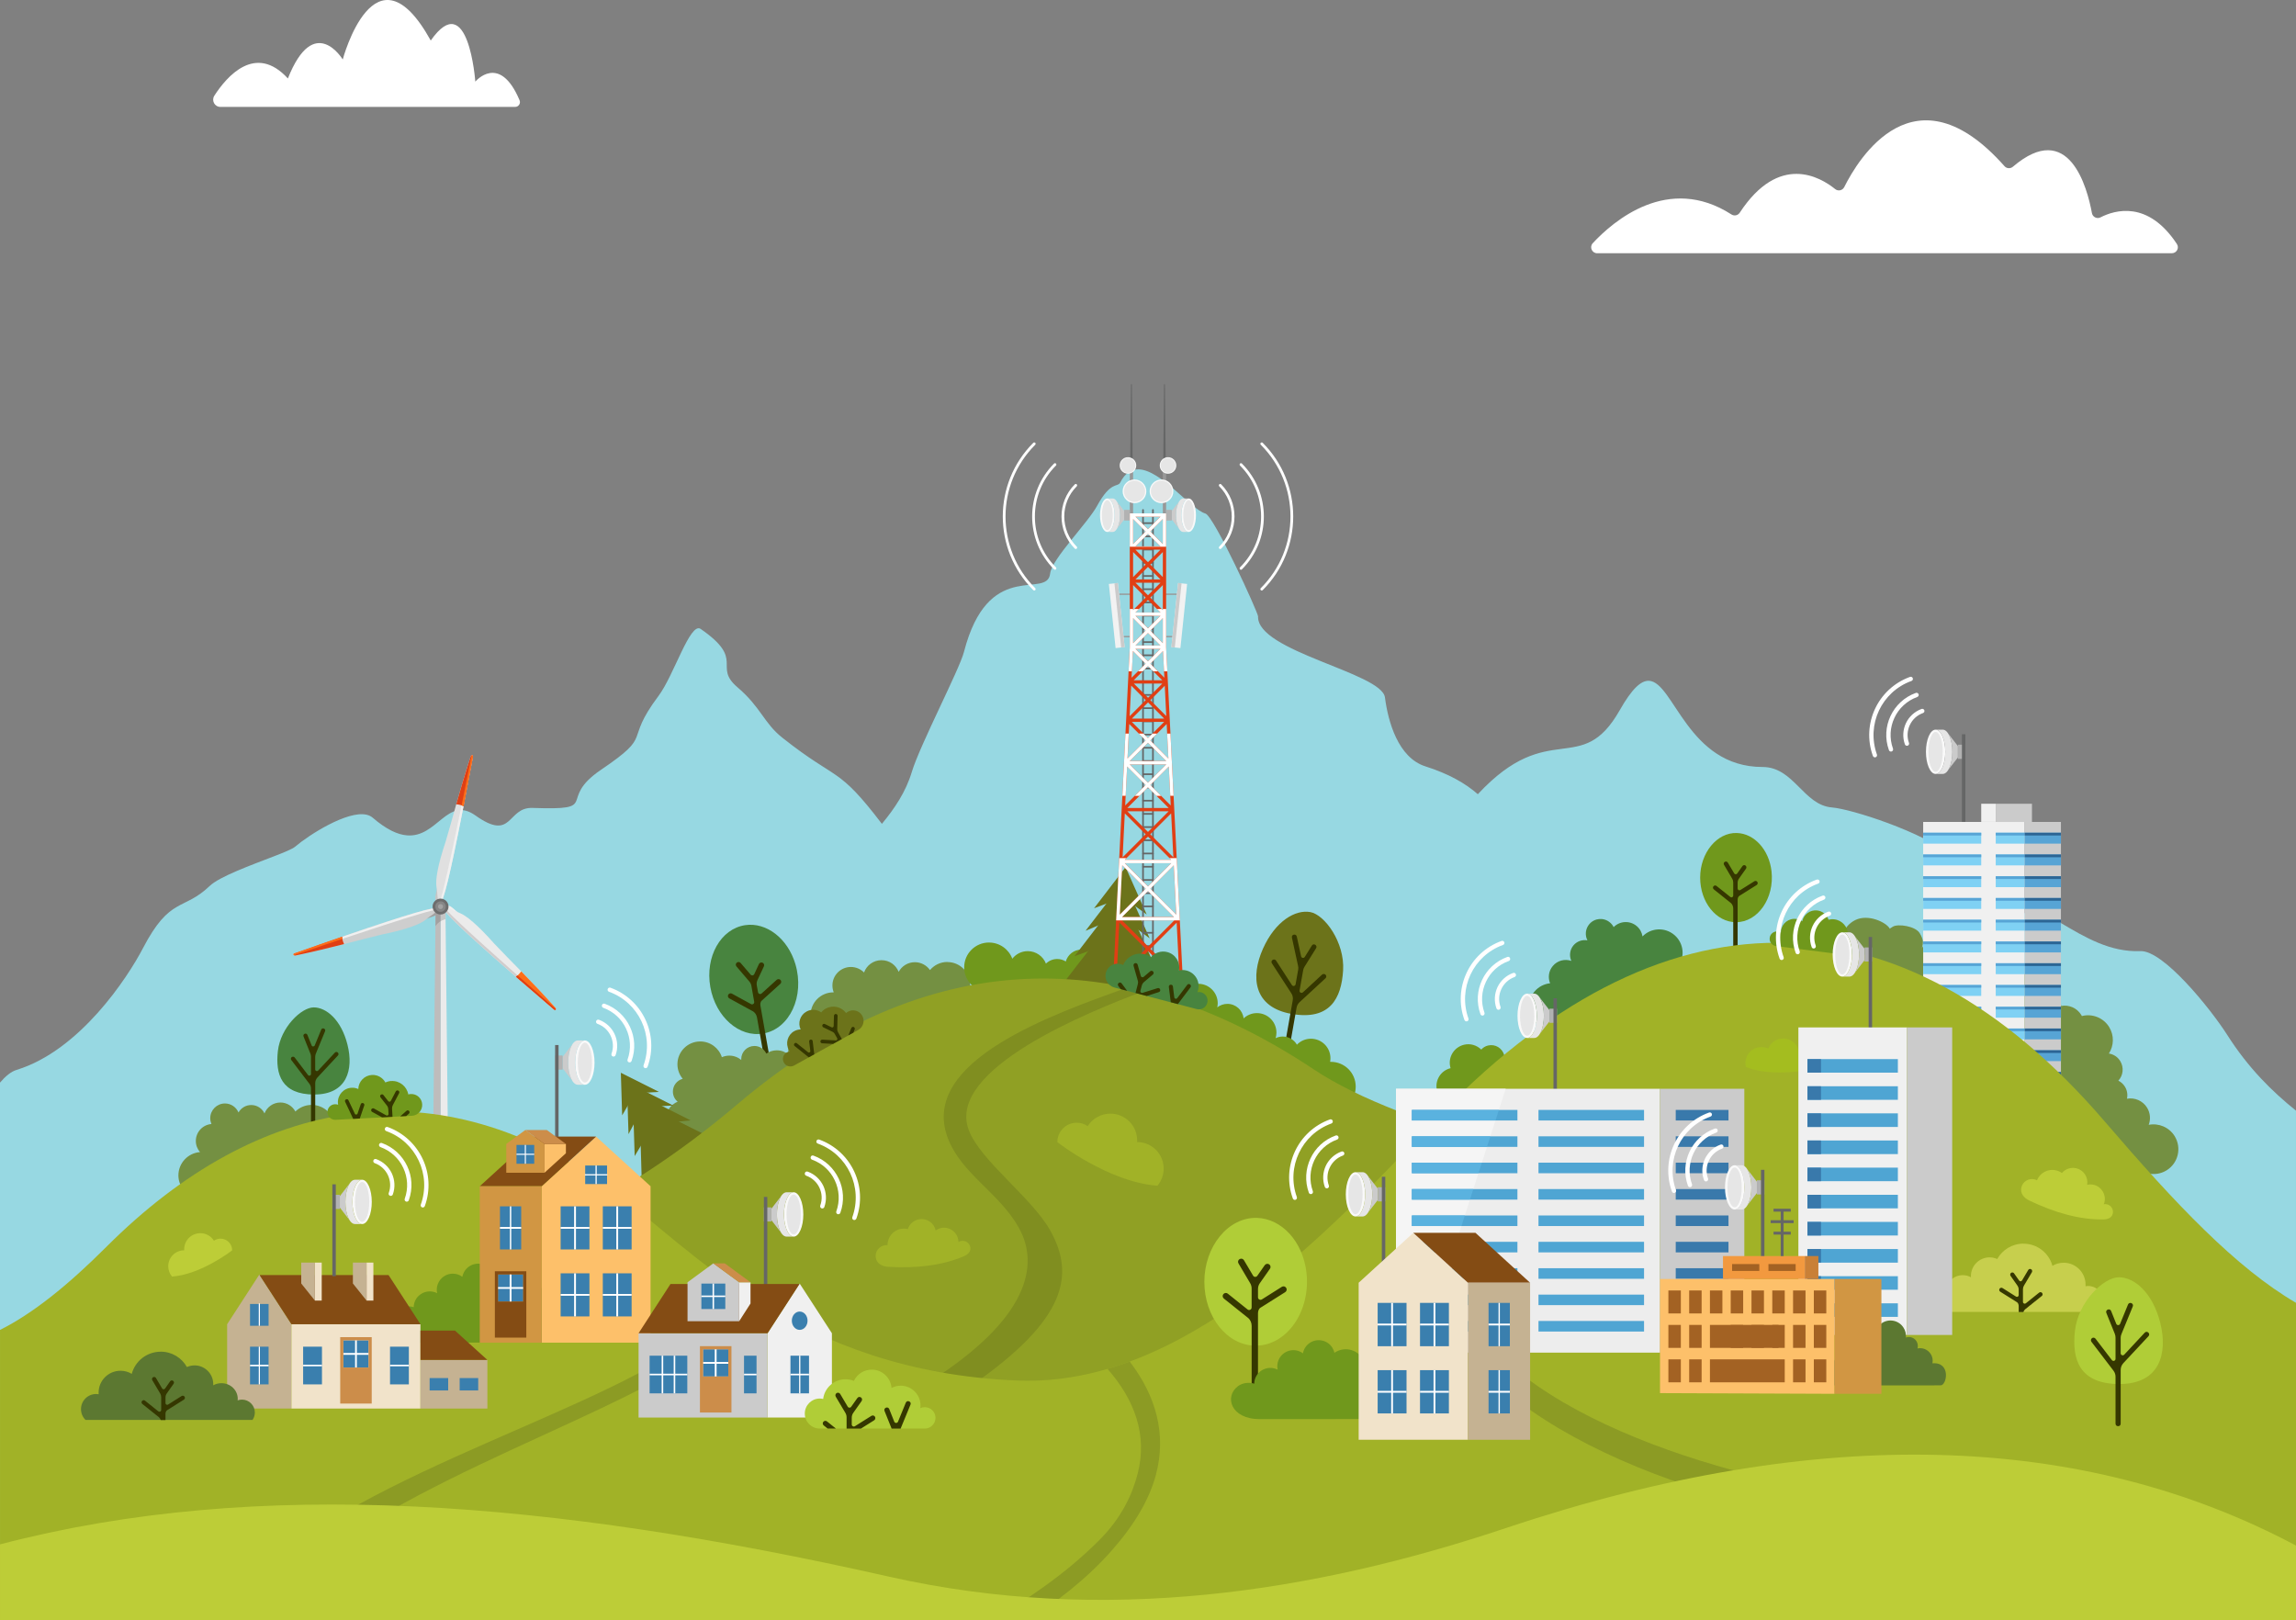
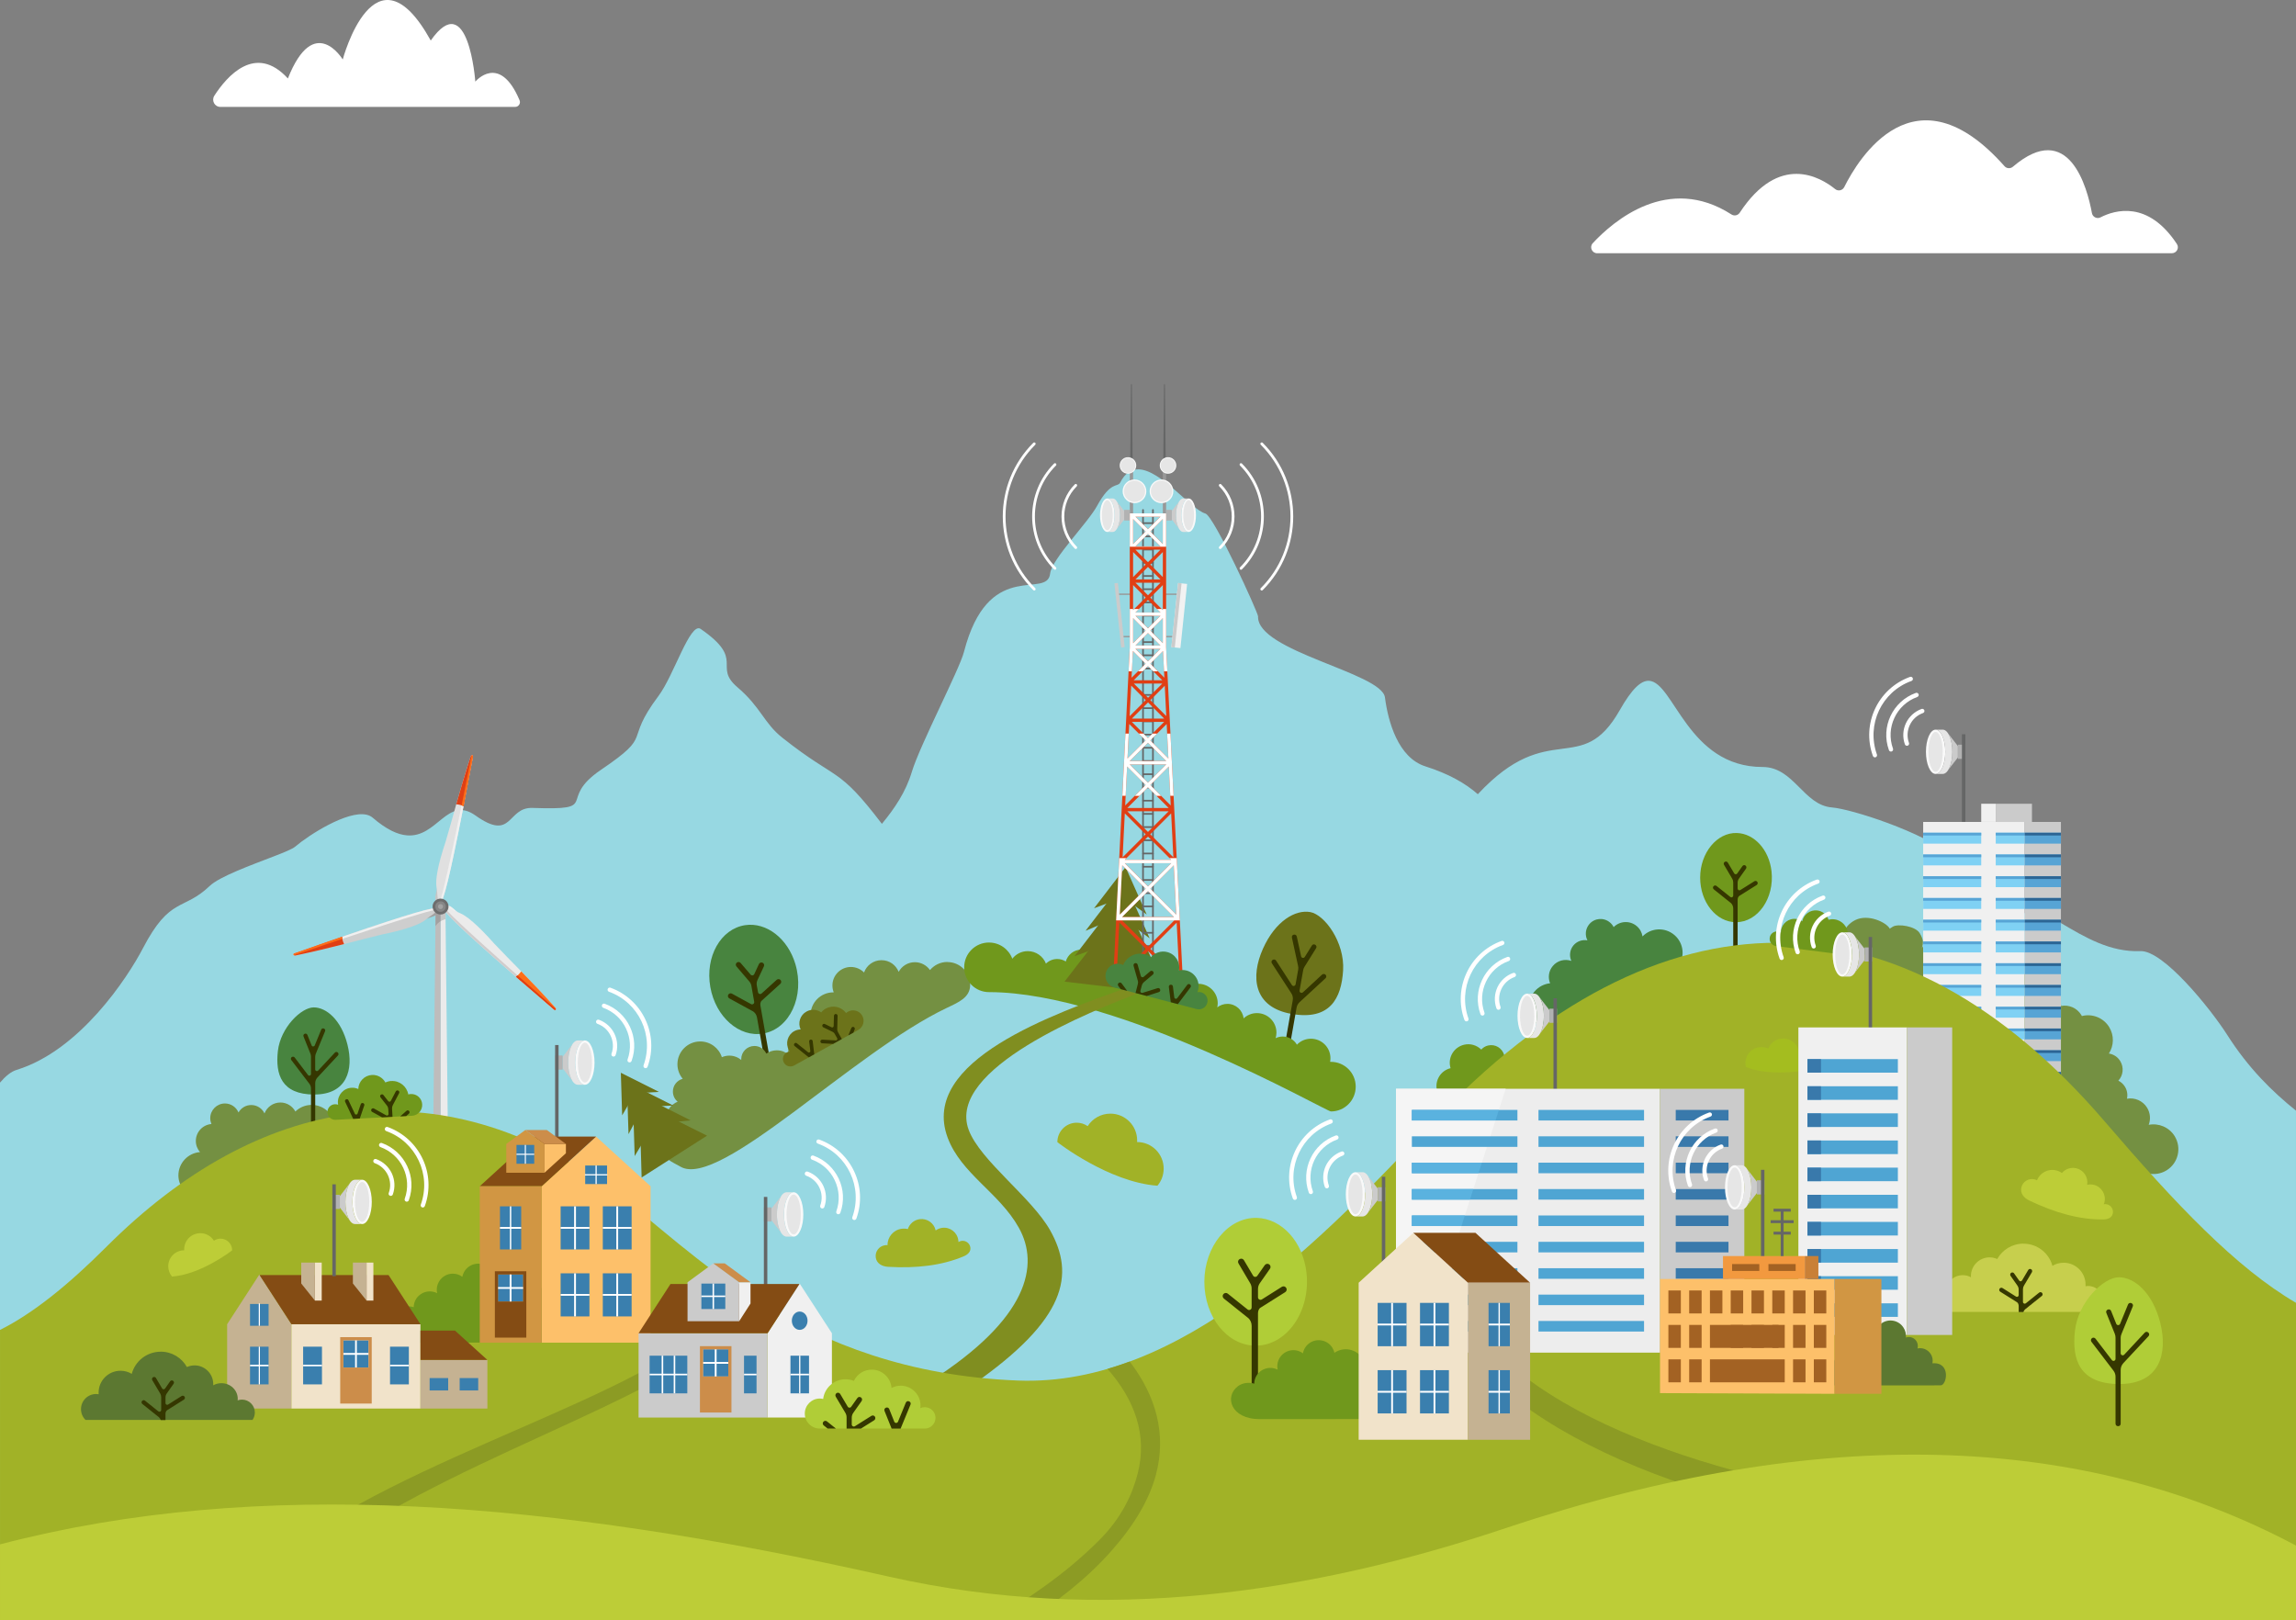
<svg xmlns="http://www.w3.org/2000/svg" id="Layer_1" data-name="Layer 1" viewBox="0 0 1133.86 800.11">
  <rect x="0" y="0" width="1133.86" height="800.11" fill="#808080" stroke="none" />
  <defs>
    <style>
      .cls-1, .cls-2 {
        fill: #f0f0f0;
      }

      .cls-3 {
        fill: #c6c6c6;
      }

      .cls-3, .cls-4, .cls-5, .cls-6, .cls-7, .cls-8, .cls-9, .cls-10, .cls-11, .cls-12, .cls-13, .cls-14, .cls-15, .cls-16, .cls-17, .cls-18, .cls-19, .cls-20, .cls-21, .cls-22, .cls-23, .cls-24, .cls-25, .cls-26, .cls-27, .cls-28, .cls-29, .cls-30, .cls-31, .cls-32, .cls-33, .cls-34, .cls-35, .cls-36, .cls-37, .cls-38, .cls-2, .cls-39, .cls-40, .cls-41 {
        fill-rule: evenodd;
      }

      .cls-4, .cls-42 {
        fill: #3a7fae;
      }

      .cls-43 {
        fill: #fff;
      }

      .cls-44 {
        fill: #7fd1f4;
      }

      .cls-45, .cls-36 {
        fill: #cbcbcb;
      }

      .cls-5 {
        fill: #844c14;
      }

      .cls-6 {
        fill: #90a024;
      }

      .cls-7 {
        fill: #fdc06a;
      }

      .cls-8 {
        fill: #bebcbc;
      }

      .cls-46 {
        fill: #c98037;
      }

      .cls-9 {
        fill: #fd6e18;
      }

      .cls-10 {
        fill: #868686;
      }

      .cls-11, .cls-47 {
        fill: #a36223;
      }

      .cls-48, .cls-22 {
        fill: #989898;
      }

      .cls-12 {
        fill: #b0cd37;
      }

      .cls-13 {
        fill: #d0cccc;
      }

      .cls-14 {
        fill: #6d6d6d;
      }

      .cls-49 {
        fill: #b2b2b2;
      }

      .cls-15, .cls-50 {
        fill: #d19643;
      }

      .cls-16 {
        fill: #a4bd1f;
      }

      .cls-17 {
        fill: #6c731a;
      }

      .cls-18, .cls-51 {
        fill: #e03f14;
      }

      .cls-19 {
        fill: #97d8e2;
      }

      .cls-20 {
        fill: #749042;
      }

      .cls-21 {
        fill: #70981c;
      }

      .cls-52 {
        fill: #8c9b24;
      }

      .cls-53 {
        fill: #808e20;
      }

      .cls-54, .cls-37 {
        fill: #f1e3ca;
      }

      .cls-23 {
        fill: #cc8d4a;
      }

      .cls-24, .cls-55 {
        fill: #c5b292;
      }

      .cls-25 {
        fill: #5ab2df;
      }

      .cls-56 {
        fill: #353700;
      }

      .cls-57 {
        fill: #656666;
      }

      .cls-26 {
        fill: #e6e6e6;
      }

      .cls-27 {
        fill: #bdcd37;
      }

      .cls-28 {
        fill: #f9f9f9;
      }

      .cls-29 {
        fill: #e0e0e0;
      }

      .cls-30 {
        fill: #a1b227;
      }

      .cls-31 {
        fill: #a2a2a2;
      }

      .cls-58 {
        fill: #3979ab;
      }

      .cls-59 {
        fill: #2c6594;
      }

      .cls-60 {
        fill: #57a4d5;
      }

      .cls-32 {
        fill: #f2f2f2;
      }

      .cls-33 {
        fill: #cecece;
      }

      .cls-34 {
        fill: #5c7831;
      }

      .cls-35 {
        fill: #48843f;
      }

      .cls-38 {
        fill: #c7cf4d;
      }

      .cls-61 {
        fill: #4fa5d3;
      }

      .cls-39 {
        fill: #f5f5f5;
      }

      .cls-40 {
        fill: #ebebeb;
      }

      .cls-62 {
        fill: #f2993f;
      }

      .cls-41 {
        fill: #a2a0a0;
      }

      .cls-63 {
        fill: #ededed;
      }
    </style>
  </defs>
  <path class="cls-19" d="m814.28,336.22c-3.88-.14-8.31,3.83-14.4,14.54-19.13,33.65-34.75,3.49-70.07,41.47-6.09-5.36-14.37-10.09-25.88-13.75-13.52-4.28-18.45-22.2-19.98-34.04-1.56-12.22-63.35-22.73-62.67-40.05.06-1.73-21.77-49.55-25.99-50.77-7.26-2.1-21.91-21.57-33.02-21.83-3.49-.06-6.63,1.73-9.1,6.58-1.19,2.32-4.71-.82-11.34,11.39-4.59,8.48-22.39,26.28-23.22,33.48-1.45,12.73-28.66-6.97-41.39,34.55-.42,1.36-.82,2.81-1.22,4.31-2.21,8.56-21.71,45.92-25.68,59.05-3,9.98-8.53,18.14-14.8,25.71-10.94-14.34-16.33-19.56-22.34-23.81-6.12-4.34-12.9-7.68-26.84-18.74-9.13-7.23-10.57-15.05-22.14-24.89-12.33-10.52,4.2-13.38-18.2-28.83-5.19-3.54-13.18,22.96-20.78,33.08-17.69,23.56-1.79,18.43-28.43,36.51-22.25,15.08.82,20.01-33.82,18.82-12.73-.43-9.61,16.95-28.2,3.71-13.86-9.86-18.82,11.11-33.82,9.84-4.56-.37-10.03-2.81-16.95-8.76-.85-.71-1.87-1.19-3.06-1.45-9.41-2.07-28.2,9.84-35.21,15.82-1.3,1.11-5.41,2.81-10.66,4.82-10.91,4.22-26.62,9.89-31.49,14.54-13.12,12.53-19.56,5.02-32.97,30.73-7.71,14.8-31.29,50.57-62.39,60.12-2.81.85-5.5,3.12-8.22,6.29v242.76h1133.86v-228.9c-11.71-9.44-23.41-20.83-33.99-37.47-8.33-13.04-31.55-41.78-42.83-41.33-14.91.6-27.33-6.8-39.26-13.86-4.39-2.61-9.16-3.86-13.95-4.51-18-2.38-36.11,3.94-34.19-19.42.25-3.03-2.04-6.24-5.92-9.41-14.14-11.65-49.38-22.99-59.02-23.75-14.06-1.13-18.82-19.98-34.24-19.98-37.08,0-43.85-42.09-56.18-42.58h0Z" />
  <path class="cls-35" d="m368.05,456.89c10.46-1.53,21,6.58,24.75,19.25,4.68,15.85-2.78,31.97-15.85,34.27-11.85,2.1-23.56-8.19-26.16-22.93-2.66-15.08,5.19-28.83,17.26-30.59h0Z" />
  <path class="cls-56" d="m381.52,530.56c.11.71-.37,1.42-1.11,1.53-.74.14-1.42-.34-1.56-1.08l-5.02-28.57c-.25-1.33-1.02-2.35-1.87-2.92l-11.79-6.46c-.65-.34-.88-1.16-.54-1.81.37-.65,1.19-.88,1.81-.54l9.44,5.16c.37.23.79.2,1.13-.06.37-.26.51-.65.45-1.05l-1.39-7.91c-.17-.82-.48-1.5-1.02-2.13l-6.35-7.43c-.48-.57-.43-1.39.14-1.87.57-.48,1.42-.43,1.9.14l4.96,5.78c.23.28.57.4.94.37.4-.06.68-.28.85-.62l2.32-5.02c.34-.65,1.13-.94,1.79-.62.68.31.96,1.11.65,1.79l-3.15,6.72c-.4.85-.51,1.73-.37,2.66l.62,3.4c.06.4.31.71.71.85.37.11.77.03,1.05-.23l7.46-6.75c.54-.48,1.39-.45,1.9.09.48.57.45,1.42-.11,1.9l-9.21,8.33c-.71.65-.74,1.81-.6,2.55l5.95,33.79Z" />
  <path class="cls-20" d="m467.86,475.12c6.21,0,11.25,5.05,11.25,11.25s-5.64,8.59-11.25,11.25c-46.46,21.97-112.37,89.66-131.73,78.6-4.37-2.52-9.13-4.11-9.13-9.13,0-3.43,1.9-6.41,4.68-7.97-1.7-1.67-2.78-4-2.78-6.55,0-3.85,2.38-7.14,5.75-8.48-1.45-1.19-2.35-3-2.35-5.02,0-3,2.04-5.56,4.85-6.29-1.62-1.96-2.61-4.45-2.61-7.2,0-6.21,5.05-11.25,11.25-11.25,4.99,0,9.24,3.26,10.69,7.77,1.13-.48,2.38-.77,3.69-.77,2.24,0,4.31.82,5.9,2.15-.03-.14-.03-.25-.03-.4,0-3.6,2.92-6.52,6.52-6.52,2.58,0,4.85,1.56,5.87,3.77,1.47-1.02,3.26-1.62,5.19-1.62,2.18,0,4.2.77,5.75,2.04-.09-.54-.11-1.08-.11-1.64,0-6.21,5.02-11.25,11.25-11.25.68,0,1.36.06,2.01.2-1.39-1.9-2.24-4.22-2.24-6.75,0-6.21,5.05-11.23,11.25-11.23h.2c-.43-1.05-.65-2.21-.65-3.4,0-5.05,4.08-9.13,9.13-9.13,2.52,0,4.82,1.05,6.49,2.72,1.25-3.54,4.62-6.07,8.59-6.07s7.14,2.38,8.5,5.75c1.53-2.83,4.54-4.76,7.99-4.76,3.09,0,5.81,1.53,7.48,3.88,2.07-2.44,5.13-4,8.59-4h0Z" />
  <path class="cls-17" d="m647.01,450.43c-7.23-1.28-17.15,4.31-23.33,18.14-6.15,13.83-4.76,28.83,14.17,32.17,18.94,3.32,24.6-7.68,25.43-21.49.85-13.81-9.07-27.55-16.27-28.83h0Z" />
  <path class="cls-56" d="m633.97,519.28c-.28,1.62,2.15,2.04,2.44.43l3.88-22c.2-1.11.68-2.01,1.5-2.78l12.78-11.79c.51-.45.54-1.25.08-1.73-.45-.51-1.25-.54-1.76-.09l-9.47,8.76c-.71.62-1.81.03-1.64-.91l1.76-9.92c.11-.65.31-1.19.65-1.76l5.75-9.21c.85-1.39-1.25-2.69-2.1-1.3l-3.49,5.61c-.48.77-1.62.57-1.81-.31l-2.13-9.78c-.37-1.56-2.75-1.05-2.41.54l3.03,13.92c.17.65.17,1.25.06,1.93l-1.28,7.23c-.17.88-1.3,1.11-1.81.37l-7.82-12.08c-.88-1.36-2.95-.03-2.07,1.33l9.58,14.77c.71,1.08.94,2.27.71,3.54l-4.45,25.23Z" />
  <polygon class="cls-17" points="307.25 550.83 306.6 529.8 325.42 539.24 313.57 539.92 307.25 550.83" />
  <polygon class="cls-17" points="310.39 560.1 309.57 534.47 332.5 545.98 317.51 546.61 310.39 560.1" />
  <polygon class="cls-17" points="313.43 570.93 312.43 538.92 341.04 553.3 322.89 555.17 313.43 570.93" />
  <polygon class="cls-17" points="316.86 581.5 315.81 544.22 349.17 560.86 316.86 581.5" />
  <path class="cls-57" d="m516.16,476.76c.34,0,.62.28.62.62,0,.37-.28.65-.62.65h-7.65c-.34,0-.65-.28-.65-.65,0-.34.31-.62.65-.62h7.65Z" />
  <path class="cls-21" d="m488.41,465.48c5.27,0,9.78,3.32,11.51,7.99,1.76-2.27,4.51-3.74,7.62-3.74,4.08,0,7.6,2.55,8.99,6.15,1.45-1.39,3.4-2.27,5.58-2.27,1.53,0,3,.45,4.22,1.22.96-3.37,4.05-5.87,7.74-5.87,2.47,0,4.68,1.11,6.15,2.86,1.98-4.14,6.18-6.97,11.05-6.97,5.5,0,10.15,3.63,11.71,8.65.2-.03.43-.03.62-.03,4.11,0,7.6,2.55,8.99,6.15,1.42-.79,3.06-1.28,4.82-1.28,5.02,0,9.16,3.85,9.58,8.76,1.42-.79,3.03-1.25,4.73-1.25,5.33,0,9.64,4.31,9.64,9.61,0,.71-.09,1.39-.23,2.04,1.39-1.08,3.12-1.73,5.02-1.73,4.14,0,7.57,3.15,7.99,7.17,1.73-1.62,4.03-2.61,6.58-2.61,5.33,0,9.64,4.31,9.64,9.64,0,.94-.14,1.87-.4,2.75,1.08-.54,2.27-.82,3.54-.82,2.98,0,5.58,1.62,6.97,4.03,1.73-1.81,4.2-2.95,6.92-2.95,5.33,0,9.64,4.31,9.64,9.61,0,.62-.06,1.22-.17,1.81h.4c6.77,0,12.25,5.47,12.25,12.25s-5.47,12.25-12.25,12.25c-2.32,0-104.83-58.93-168.86-58.93-6.75,0-12.25-5.47-12.25-12.25s5.5-12.25,12.25-12.25h0Z" />
  <polygon class="cls-17" points="540.28 448.56 555.85 428.26 566.28 451.62 554.63 443.14 540.28 448.56" />
  <polygon class="cls-17" points="536.09 459.67 555.05 434.95 567.75 463.41 553.18 452.47 536.09 459.67" />
  <polygon class="cls-17" points="530.65 472.2 554.31 441.36 570.16 476.87 551.62 464.66 530.65 472.2" />
  <polygon class="cls-17" points="525.71 484.78 553.41 448.92 572 490.25 525.71 484.78" />
-   <path class="cls-6" d="m156.47,639.78c242.39,134.5,502.36,123.65,779.87-32.57-148.37-25.4-244.83-50.65-287.29-78.92-95.24-63.44-191.99-61.74-285,17.15-55.96,47.48-122.57,81.78-207.58,94.34h0Z" />
+   <path class="cls-6" d="m156.47,639.78h0Z" />
  <path class="cls-53" d="m564.49,489.6c-26.45,9.95-97.28,38.3-86.12,68.37,5.64,15.19,31.12,33.39,40.25,49.66,12.27,21.88,8.16,43.88-38.3,76.25-7.09-.14-14.09-.68-21.06-1.62,48.84-31.12,54.17-57.6,43.85-76-9.69-17.29-28.46-26.56-35.12-44.42-14.15-38.13,52.72-61.14,88.75-74.15,2.58.54,5.16,1.13,7.74,1.76v.14Z" />
  <path class="cls-20" d="m98.79,568.97c-5.98.45-10.69,5.44-10.69,11.54s5.16,11.54,11.57,11.54c29.42,0,44.31-21.26,54.25-23.24,6.24-1.28,11.54-5.19,11.54-11.57s-5.16-11.57-11.54-11.57c-3.15,0-5.98,1.25-8.05,3.26-1.42-2.64-4.2-4.45-7.4-4.45-3.57,0-6.63,2.24-7.85,5.39-1.16-2.47-3.66-4.14-6.55-4.14-2.69,0-5.05,1.47-6.29,3.68-1.11-2.61-3.69-4.45-6.69-4.45-4,0-7.26,3.26-7.26,7.26,0,1.05.23,2.01.59,2.89-4.31.34-7.71,3.97-7.71,8.36,0,2.1.77,4.02,2.07,5.5h0Z" />
  <path class="cls-35" d="m154.94,497.51c6.15,0,13.58,6.07,16.67,18.45,3.09,12.36-.28,24.58-16.44,24.58s-19.25-9.95-17.94-21.51c1.33-11.57,11.54-21.52,17.72-21.52h0Z" />
  <path class="cls-56" d="m155.65,556.47c0,1.36-2.07,1.36-2.07,0v-18.79c0-.96-.25-1.79-.85-2.52l-8.87-11.65c-.34-.45-.26-1.11.2-1.45.45-.34,1.11-.25,1.47.2l6.58,8.65c.48.62,1.47.28,1.47-.51v-8.5c0-.54-.08-1.02-.28-1.53l-3.4-8.48c-.51-1.28,1.39-2.04,1.9-.79l2.1,5.19c.25.68,1.25.68,1.53,0l3.2-7.79c.51-1.25,2.44-.45,1.9.79l-4.56,11.08c-.2.54-.31,1.02-.31,1.59v6.18c0,.77.94,1.11,1.45.57l8.25-8.84c.94-1.02,2.44.4,1.53,1.39l-10.09,10.83c-.74.82-1.13,1.76-1.13,2.83v21.57Z" />
  <path class="cls-20" d="m1073.96,561.12c-2.78-4.48-7.97-6.58-12.84-5.61,1.02-2.69.82-5.81-.79-8.45-2.15-3.49-6.15-5.13-9.95-4.45.43-1.96.14-4.08-.99-5.92-.82-1.33-1.96-2.32-3.26-2.98,2.38-2.58,2.86-6.52.94-9.67-1.28-2.1-3.37-3.4-5.61-3.74,2.47-3.83,2.69-8.9.14-13.07-2.89-4.68-8.42-6.75-13.49-5.44-.08-.2-.2-.4-.31-.57-2.15-3.49-6.15-5.13-9.95-4.42-.06-1.64-.51-3.29-1.42-4.79-2.64-4.28-8.08-5.78-12.47-3.57-.06-1.62-.54-3.23-1.42-4.71-2.78-4.54-8.73-5.95-13.24-3.15-.6.37-1.13.77-1.64,1.25.23-1.76-.14-3.57-1.13-5.19-2.15-3.54-6.63-4.79-10.29-3.06.45-2.3.08-4.79-1.25-6.97-6.8-11.11-21.46-7-25.88,1.67.65-2.47.99-4.05-1.11-7.48-2.1-3.43-10.72-4.71-13.24-3.15-2.52,1.53-1.02.68-1.45,1.08-.06-.11,1.59,2.61-.2-.34-1.81-2.92-10.46-7.14-16.87-4.02-6.41,3.12-9.27,11.48-4.03,16.87,1.64,1.64,107.35,48.16,140.85,102.73,3.54,5.75,11.08,7.57,16.87,4.03,5.75-3.54,7.57-11.08,4.03-16.87h0Z" />
  <path class="cls-28" d="m955.87,360.34c2.64,0,4.79,4.88,4.79,10.94s-2.15,10.94-4.79,10.94-4.76-4.9-4.76-10.94,2.13-10.94,4.76-10.94h0Z" />
  <path class="cls-26" d="m955.87,360.34h3.52c2.64,0,4.76,4.88,4.76,10.94s-2.13,10.94-4.76,10.94h-3.52c2.64,0,4.79-4.9,4.79-10.94s-2.15-10.94-4.79-10.94h0Z" />
  <path class="cls-36" d="m961.99,362.1l4.9,6.35v5.64l-4.85,6.24c1.28-1.98,2.1-5.3,2.1-9.04s-.85-7.23-2.15-9.18h0Z" />
  <rect class="cls-49" x="966.9" y="367.77" width="3.69" height="7" />
  <path class="cls-26" d="m955.87,361.45c1.96,0,3.52,4.39,3.52,9.84s-1.56,9.81-3.52,9.81-3.51-4.39-3.51-9.81,1.59-9.84,3.51-9.84h0Z" />
  <rect class="cls-57" x="968.88" y="362.61" width="1.7" height="45.35" />
  <path class="cls-43" d="m932.83,370.46c.2.57.82.85,1.36.65.54-.2.85-.79.65-1.36-1.87-5.19-1.47-10.63.71-15.25,2.15-4.62,6.09-8.42,11.28-10.29.54-.2.85-.82.65-1.36-.2-.54-.82-.85-1.36-.65-5.75,2.07-10.09,6.29-12.5,11.39-2.41,5.1-2.86,11.14-.79,16.87h0Z" />
  <path class="cls-43" d="m940.73,367.63c.2.54.82.82,1.36.62.54-.2.85-.79.65-1.33-1.11-3-.85-6.18.4-8.84,1.25-2.69,3.54-4.88,6.55-5.95.54-.2.82-.82.62-1.36-.2-.54-.79-.85-1.36-.65-3.54,1.3-6.24,3.88-7.74,7.06-1.47,3.17-1.76,6.92-.48,10.46h0Z" />
  <path class="cls-43" d="m924.92,373.32c.2.57.79.85,1.36.65.54-.2.82-.82.62-1.36-2.64-7.37-2.07-15.14,1.02-21.71,3.09-6.55,8.67-11.96,16.04-14.6.57-.2.85-.82.65-1.36-.2-.57-.79-.85-1.36-.65-7.91,2.86-13.95,8.67-17.26,15.73-3.32,7.06-3.94,15.39-1.08,23.3h0Z" />
  <rect class="cls-1" x="949.75" y="405.92" width="50.14" height="155.76" />
  <rect class="cls-45" x="999.89" y="405.92" width="17.89" height="155.76" />
  <rect class="cls-44" x="949.75" y="411.25" width="28.66" height="5.39" />
  <rect class="cls-44" x="949.75" y="421.99" width="28.66" height="5.39" />
  <rect class="cls-44" x="949.75" y="432.74" width="28.66" height="5.39" />
  <rect class="cls-44" x="949.75" y="443.48" width="28.66" height="5.39" />
  <rect class="cls-44" x="949.75" y="454.22" width="28.66" height="5.39" />
  <rect class="cls-44" x="949.75" y="464.97" width="28.66" height="5.39" />
  <rect class="cls-44" x="949.75" y="475.71" width="28.66" height="5.39" />
  <rect class="cls-44" x="949.75" y="486.45" width="28.66" height="5.39" />
  <rect class="cls-44" x="949.75" y="497.2" width="28.66" height="5.39" />
  <rect class="cls-44" x="949.75" y="507.94" width="28.66" height="5.36" />
  <rect class="cls-44" x="949.75" y="518.68" width="28.66" height="5.36" />
  <rect class="cls-44" x="949.75" y="529.43" width="28.66" height="5.36" />
  <rect class="cls-44" x="949.75" y="540.17" width="28.66" height="5.36" />
  <rect class="cls-44" x="949.75" y="550.91" width="28.66" height="10.77" />
  <rect class="cls-60" x="949.75" y="411.25" width="28.66" height="1.36" />
  <rect class="cls-60" x="949.75" y="421.99" width="28.66" height="1.36" />
  <rect class="cls-60" x="949.75" y="432.74" width="28.66" height="1.36" />
  <rect class="cls-60" x="949.75" y="443.48" width="28.66" height="1.36" />
  <rect class="cls-60" x="949.75" y="454.22" width="28.66" height="1.36" />
  <rect class="cls-60" x="949.75" y="464.97" width="28.66" height="1.36" />
  <rect class="cls-60" x="949.75" y="475.71" width="28.66" height="1.36" />
  <rect class="cls-60" x="949.75" y="486.45" width="28.66" height="1.33" />
  <rect class="cls-60" x="949.75" y="497.2" width="28.66" height="1.33" />
  <rect class="cls-60" x="949.75" y="507.94" width="28.66" height="1.33" />
  <rect class="cls-60" x="949.75" y="518.68" width="28.66" height="1.33" />
  <rect class="cls-60" x="949.75" y="529.43" width="28.66" height="1.33" />
  <rect class="cls-60" x="949.75" y="540.17" width="28.66" height="1.33" />
  <rect class="cls-60" x="949.75" y="550.91" width="28.66" height="1.33" />
  <rect class="cls-44" x="985.58" y="411.25" width="14.31" height="5.39" />
  <rect class="cls-44" x="985.58" y="421.99" width="14.31" height="5.39" />
  <rect class="cls-44" x="985.58" y="432.74" width="14.31" height="5.39" />
  <rect class="cls-44" x="985.58" y="443.48" width="14.31" height="5.39" />
  <rect class="cls-44" x="985.58" y="454.22" width="14.31" height="5.39" />
  <rect class="cls-44" x="985.58" y="464.97" width="14.31" height="5.39" />
  <rect class="cls-44" x="985.58" y="475.71" width="14.31" height="5.39" />
  <rect class="cls-44" x="985.58" y="486.45" width="14.31" height="5.39" />
  <rect class="cls-44" x="985.58" y="497.2" width="14.31" height="5.39" />
  <rect class="cls-44" x="985.58" y="507.94" width="14.31" height="5.36" />
  <rect class="cls-44" x="985.58" y="518.68" width="14.31" height="5.36" />
  <rect class="cls-44" x="985.58" y="529.43" width="14.31" height="5.36" />
  <rect class="cls-44" x="985.58" y="540.17" width="14.31" height="5.36" />
  <rect class="cls-44" x="985.58" y="550.91" width="14.31" height="10.77" />
  <rect class="cls-60" x="985.58" y="411.25" width="14.31" height="1.36" />
  <rect class="cls-60" x="985.58" y="421.99" width="14.31" height="1.36" />
  <rect class="cls-60" x="985.58" y="432.74" width="14.31" height="1.36" />
  <rect class="cls-60" x="985.58" y="443.48" width="14.31" height="1.36" />
  <rect class="cls-60" x="985.58" y="454.22" width="14.31" height="1.36" />
  <rect class="cls-60" x="985.58" y="464.97" width="14.31" height="1.36" />
  <rect class="cls-60" x="985.58" y="475.71" width="14.31" height="1.36" />
  <rect class="cls-60" x="985.58" y="486.45" width="14.31" height="1.33" />
  <rect class="cls-60" x="985.58" y="497.2" width="14.31" height="1.33" />
  <rect class="cls-60" x="985.58" y="507.94" width="14.31" height="1.33" />
  <rect class="cls-60" x="985.58" y="518.68" width="14.31" height="1.33" />
  <rect class="cls-60" x="985.58" y="529.43" width="14.31" height="1.33" />
  <rect class="cls-60" x="985.58" y="540.17" width="14.31" height="1.33" />
  <rect class="cls-60" x="985.58" y="550.91" width="14.31" height="1.33" />
  <rect class="cls-60" x="999.89" y="411.25" width="17.89" height="5.39" />
  <rect class="cls-60" x="999.89" y="421.99" width="17.89" height="5.39" />
  <rect class="cls-60" x="999.89" y="432.74" width="17.89" height="5.39" />
  <rect class="cls-60" x="999.89" y="443.48" width="17.89" height="5.39" />
  <rect class="cls-60" x="999.89" y="454.22" width="17.89" height="5.39" />
  <rect class="cls-60" x="999.89" y="464.97" width="17.89" height="5.39" />
  <rect class="cls-60" x="999.89" y="475.71" width="17.89" height="5.39" />
  <rect class="cls-60" x="999.89" y="486.45" width="17.89" height="5.39" />
  <rect class="cls-60" x="999.89" y="497.2" width="17.89" height="5.39" />
  <rect class="cls-60" x="999.89" y="507.94" width="17.89" height="5.36" />
  <rect class="cls-60" x="999.89" y="518.68" width="17.89" height="5.36" />
  <rect class="cls-60" x="999.89" y="529.43" width="17.89" height="5.36" />
  <rect class="cls-60" x="999.89" y="540.17" width="17.89" height="5.36" />
  <rect class="cls-60" x="999.89" y="550.91" width="17.89" height="10.77" />
  <rect class="cls-59" x="999.89" y="411.25" width="17.89" height="1.36" />
  <rect class="cls-59" x="999.89" y="421.99" width="17.89" height="1.36" />
  <rect class="cls-59" x="999.89" y="432.74" width="17.89" height="1.36" />
  <rect class="cls-59" x="999.89" y="443.48" width="17.89" height="1.36" />
  <rect class="cls-59" x="999.89" y="454.22" width="17.89" height="1.36" />
  <rect class="cls-59" x="999.89" y="464.97" width="17.89" height="1.36" />
  <rect class="cls-59" x="999.89" y="475.71" width="17.89" height="1.36" />
  <rect class="cls-59" x="999.89" y="486.45" width="17.89" height="1.33" />
  <rect class="cls-59" x="999.89" y="497.2" width="17.89" height="1.33" />
  <rect class="cls-59" x="999.89" y="507.94" width="17.89" height="1.33" />
  <rect class="cls-59" x="999.89" y="518.68" width="17.89" height="1.33" />
  <rect class="cls-59" x="999.89" y="529.43" width="17.89" height="1.33" />
  <rect class="cls-59" x="999.89" y="540.17" width="17.89" height="1.33" />
  <rect class="cls-59" x="999.89" y="550.91" width="17.89" height="1.33" />
  <rect class="cls-1" x="978.41" y="396.94" width="7.17" height="8.96" />
  <rect class="cls-45" x="985.58" y="396.94" width="17.89" height="8.99" />
  <path class="cls-21" d="m734.88,516.33c3.54-.85,7.12,1.33,7.97,4.88,0,.06-13.92,17.43-29.76,22.45-1.67-1.22-2.92-3.03-3.46-5.19-1.16-4.88,1.84-9.75,6.72-10.94h0c-.06-.17-.11-.34-.14-.54-1.19-4.9,1.84-9.84,6.77-11.03,3.17-.77,6.35.25,8.53,2.38.85-.96,2.01-1.7,3.37-2.01h0Z" />
  <path class="cls-35" d="m811.13,462.47c4.2-4.31,11.03-4.68,15.68-.77,4.9,4.11,5.53,11.4,1.42,16.27-18.94,22.54-44.79,20.24-52.72,26.56-4.99,3.97-11.4,5.53-16.27,1.42-4.88-4.11-5.53-11.4-1.42-16.3,2.01-2.38,4.79-3.74,7.68-4.05-1.13-2.78-.74-6.07,1.33-8.53,2.3-2.75,5.98-3.63,9.16-2.52-1.11-2.47-.79-5.47,1.05-7.68,1.76-2.07,4.42-2.92,6.89-2.47-1.28-2.52-1.02-5.67.91-7.97,2.58-3.06,7.14-3.46,10.2-.88.79.65,1.42,1.45,1.84,2.32,3.03-3.09,7.99-3.37,11.37-.54,1.62,1.36,2.58,3.17,2.89,5.13h0Z" />
  <path class="cls-21" d="m857.76,411.39c8.56.26,15.87,8.22,17.09,18.88,1.5,13.32-6.75,25.17-17.52,25.17-9.78,0-17.72-9.86-17.72-22.03s8.25-22.34,18.14-22.03h0Z" />
  <path class="cls-56" d="m858.13,472.22c0,.6-.48,1.08-1.08,1.08s-1.11-.48-1.11-1.08v-23.58c0-1.11-.48-2.01-1.08-2.61l-8.5-6.8c-.48-.4-.57-1.08-.17-1.53.37-.48,1.05-.54,1.5-.17l6.83,5.44c.26.23.62.26.94.11.28-.14.48-.45.48-.79v-6.52c0-.68-.17-1.25-.51-1.84l-4.03-6.83c-.31-.51-.14-1.16.37-1.47.54-.31,1.19-.14,1.5.37l3.15,5.33c.17.25.43.43.71.43.31.03.6-.11.77-.37l2.58-3.66c.34-.51,1.02-.62,1.5-.28.51.37.62,1.02.28,1.53l-3.49,4.93c-.45.62-.65,1.3-.65,2.1v2.81c0,.31.17.6.45.77.28.14.6.14.88-.03l6.92-4.34c.51-.34,1.16-.17,1.5.34.31.51.14,1.16-.34,1.5l-8.56,5.36c-.65.43-.85,1.33-.85,1.96v27.86Z" />
  <polygon class="cls-40" points="217.56 575.77 221.36 575.77 220 450.54 217.56 450.54 217.56 575.77" />
  <polygon class="cls-8" points="217.56 575.77 213.76 575.77 215.12 450.54 217.56 450.54 217.56 575.77" />
  <path class="cls-3" d="m220.03,453.94l-.03-3.4h-2.44v4.42c.74-.45,1.56-.79,2.47-1.02h0Z" />
  <path class="cls-41" d="m215.06,457.34l.06-6.8h2.44v4.42c-.99.6-1.81,1.39-2.49,2.38h0Z" />
  <path class="cls-29" d="m215.21,443.2c-.08.4,0,.79.2,1.16.48.85,1.56,1.16,2.41.68.77-.43.85-1.28,1.13-2.04,2.38-6.69,7.26-29.82,14.63-69.36.14-.79-.85-.91-1.13-.06-5.64,17.15-9.13,31.29-12.42,42.21-3.88,11.54-5.05,18.82-4.48,22.14.37,2.27.03,3.12-.34,5.27h0Z" />
  <path class="cls-2" d="m216.79,445.27c.34.03.71-.06,1.02-.23.77-.43.85-1.28,1.13-2.04,2.38-6.69,7.26-29.82,14.63-69.36.08-.51-.28-.74-.65-.6-7.8,39.32-13.1,63.78-15.19,70.64-.17.57-.48,1.13-.94,1.59h0Z" />
  <path class="cls-18" d="m228.93,398.18c1.42-7.34,2.98-15.51,4.65-24.55.14-.79-.85-.91-1.13-.06-2.83,8.65-5.13,16.53-7.14,23.61,1.59.17,2.78.51,3.63.99h0Z" />
  <path class="cls-9" d="m228.93,398.18c1.42-7.34,2.98-15.51,4.65-24.55.08-.51-.28-.74-.65-.6-1.79,9.01-3.46,17.26-4.96,24.72.37.11.68.25.96.42h0Z" />
  <path class="cls-3" d="m215.4,445.32c.48.85,1.56.2,2.41-.28.06-.06.14-.09.2-.14-1.28.28-1.93-.74-1.98-2.66-.03-1.16-.2-2.41-.43-3.8.28,1.98-1.36,4.82-.2,6.89h0Z" />
  <path class="cls-33" d="m214.78,452.01c.37-.14.71-.4.91-.77.51-.85.23-1.93-.62-2.44-.74-.45-1.53-.11-2.3.03-7.03,1.3-29.48,8.65-67.41,22.03-.77.25-.37,1.19.54,1.02,17.63-3.69,31.63-7.74,42.75-10.38,11.93-2.41,18.79-5.02,21.4-7.17,1.79-1.47,2.69-1.59,4.73-2.32h0Z" />
  <path class="cls-2" d="m215.77,449.58c-.14-.31-.37-.57-.71-.77-.74-.45-1.53-.11-2.3.03-7.03,1.3-29.48,8.65-67.41,22.03-.48.17-.51.62-.2.88,37.96-12.93,61.79-20.58,68.77-22.2.57-.11,1.25-.14,1.84.03h0Z" />
  <path class="cls-18" d="m168.94,462.64c-7.06,2.41-14.91,5.16-23.58,8.22-.77.25-.37,1.19.54,1.02,8.9-1.87,16.87-3.83,24.01-5.64-.65-1.45-.96-2.64-.96-3.6h0Z" />
  <path class="cls-9" d="m168.94,462.64c-7.06,2.41-14.91,5.16-23.58,8.22-.48.17-.51.62-.2.88,8.7-2.98,16.7-5.67,23.9-8.08-.09-.37-.11-.71-.11-1.02h0Z" />
  <path class="cls-41" d="m216.51,450.77c.51-.85-.6-1.45-1.45-1.96-.06-.03-.14-.06-.2-.09.88.94.31,2.04-1.33,3.03-.99.6-1.96,1.39-3.09,2.27,1.59-1.22,4.88-1.25,6.07-3.26h0Z" />
  <path class="cls-40" d="m222.6,447.96c-.28-.25-.68-.4-1.11-.42-.96,0-1.79.79-1.79,1.76,0,.88.68,1.39,1.19,1.98,4.62,5.44,22.22,21.23,52.78,47.37.6.54,1.19-.28.6-.96-12.02-13.44-22.54-23.53-30.33-31.83-8.08-9.13-13.78-13.78-16.92-14.97-2.18-.79-2.75-1.53-4.42-2.92h0Z" />
  <path class="cls-13" d="m220.03,448.3c-.2.28-.31.62-.31.99,0,.88.68,1.39,1.19,1.98,4.62,5.44,22.22,21.23,52.78,47.37.37.34.77.11.85-.25-30.19-26.42-48.73-43.23-53.6-48.47-.4-.43-.74-.99-.91-1.62h0Z" />
  <path class="cls-9" d="m254.75,482.34c5.64,4.9,11.93,10.32,18.94,16.3.6.54,1.19-.28.6-.96-6.07-6.77-11.74-12.7-16.89-17.97-.91,1.28-1.81,2.15-2.64,2.64h0Z" />
  <path class="cls-18" d="m254.75,482.34c5.64,4.9,11.93,10.32,18.94,16.3.37.34.77.11.85-.25-6.94-6.07-13.27-11.62-18.94-16.67-.28.26-.57.45-.85.62h0Z" />
  <path class="cls-2" d="m220.68,447.08c-.99-.03-.96,1.25-.96,2.21,0,.09,0,.17.03.23.4-1.22,1.62-1.28,3.29-.37,1.02.57,2.18,1.02,3.52,1.56-1.87-.79-3.52-3.6-5.87-3.63h0Z" />
  <path class="cls-14" d="m217.56,451.64c2.15,0,3.94-1.76,3.94-3.94s-1.79-3.91-3.94-3.91-3.94,1.76-3.94,3.91,1.79,3.94,3.94,3.94h0Z" />
  <path class="cls-10" d="m217.56,445.13c-1.42,0-2.58,1.16-2.58,2.58s1.16,2.61,2.58,2.61,2.58-1.16,2.58-2.61-1.16-2.58-2.58-2.58h0Z" />
  <path class="cls-31" d="m217.56,448.95c.68,0,1.25-.57,1.25-1.25s-.57-1.22-1.25-1.22-1.25.54-1.25,1.22.57,1.25,1.25,1.25h0Z" />
  <path class="cls-30" d="m1133.86,643.41c-29.59-17.29-59.3-48.61-94.54-89.66-100.18-116.7-219.77-118.74-332.39,1.08-51.79,55.11-123.19,130.17-204.35,126.96-108.71-4.31-161.38-65.34-199.39-93.37-86.51-63.84-175.89-47.4-250.58,27.27-19.08,19.08-36.4,33-52.61,41.1v143.32h1133.86v-156.7Z" />
  <path class="cls-21" d="m905.9,454.03c-.99-.14-1.96-.06-2.89.17-.79-2.38-2.89-4.22-5.53-4.56-3.51-.43-6.75,1.93-7.45,5.33-.85-.6-1.87-.99-2.98-1.13-3.69-.48-7.06,2.15-7.54,5.84-.03.28-.06.57-.06.88-.43-.28-.91-.45-1.45-.54-1.98-.25-3.83,1.16-4.05,3.17-.26,1.98,1.13,3.8,3.15,4.05l35.38,4.48c2.78.34,5.33-1.62,5.7-4.42.34-2.78-1.64-5.33-4.42-5.7-.4-.03-.79-.03-1.16,0,0-3.8-2.81-7.09-6.69-7.57h0Z" />
  <path class="cls-52" d="m109.36,800.11c34.78-59.61,154.88-91.36,218.15-128.72l5.64,5.3c-57.17,33.79-170.96,68.83-204.69,123.42h-19.11Z" />
  <path class="cls-52" d="m739.76,579.43c-59.56,66.9,20.49,118.91,108.17,144.43,63.3,18.4,171.67,34.5,262.54,76.25h-46.03c-90.6-30.87-198.51-56.21-222.97-63.81-90.54-28.06-173.85-87.82-108.2-161.6l6.49,4.73Z" />
  <path class="cls-28" d="m754.16,490.71c2.64,0,4.79,4.9,4.79,10.97s-2.15,10.94-4.79,10.94-4.76-4.9-4.76-10.94,2.13-10.97,4.76-10.97h0Z" />
  <path class="cls-26" d="m754.16,490.71h3.49c2.66,0,4.79,4.9,4.79,10.97s-2.13,10.94-4.79,10.94h-3.49c2.64,0,4.79-4.9,4.79-10.94s-2.15-10.97-4.79-10.97h0Z" />
  <path class="cls-36" d="m760.25,492.49l4.9,6.32v5.67l-4.82,6.21c1.28-1.96,2.1-5.27,2.1-9.01s-.85-7.23-2.18-9.18h0Z" />
  <rect class="cls-49" x="765.16" y="498.16" width="3.71" height="6.97" />
  <path class="cls-26" d="m754.16,491.84c1.96,0,3.51,4.39,3.51,9.84s-1.56,9.81-3.51,9.81-3.52-4.39-3.52-9.81,1.56-9.84,3.52-9.84h0Z" />
  <rect class="cls-57" x="767.17" y="493" width="1.7" height="45.35" />
  <path class="cls-43" d="m731.11,500.85c.2.57.79.85,1.36.65.54-.2.82-.82.62-1.36-1.87-5.19-1.45-10.63.74-15.28,2.15-4.62,6.09-8.42,11.28-10.26.54-.2.82-.82.62-1.36-.17-.57-.79-.85-1.33-.65-5.75,2.07-10.09,6.26-12.5,11.4-2.41,5.1-2.86,11.14-.79,16.87h0Z" />
  <path class="cls-43" d="m739.02,498.02c.2.54.82.82,1.36.62.54-.2.82-.79.65-1.36-1.11-3-.85-6.15.4-8.82,1.25-2.69,3.54-4.88,6.55-5.95.54-.2.82-.82.62-1.36-.2-.57-.79-.85-1.36-.65-3.54,1.28-6.24,3.88-7.74,7.06-1.47,3.17-1.76,6.89-.48,10.46h0Z" />
  <path class="cls-43" d="m723.2,503.72c.2.54.79.82,1.36.65.54-.2.82-.82.62-1.36-2.64-7.37-2.07-15.14,1.02-21.71,3.09-6.58,8.67-11.96,16.04-14.63.57-.2.85-.79.65-1.33-.2-.57-.82-.85-1.36-.65-7.91,2.86-13.95,8.65-17.26,15.73-3.32,7.06-3.94,15.39-1.08,23.3h0Z" />
  <rect class="cls-63" x="689.41" y="537.7" width="130.31" height="130.31" />
  <polygon class="cls-39" points="689.41 668.01 701.55 668.01 743.58 537.7 689.41 537.7 689.41 668.01" />
  <rect class="cls-45" x="819.72" y="537.7" width="41.7" height="130.31" />
  <rect class="cls-61" x="697.24" y="548.14" width="52.13" height="5.22" />
  <rect class="cls-61" x="697.24" y="561.18" width="52.13" height="5.22" />
  <rect class="cls-61" x="697.24" y="574.19" width="52.13" height="5.22" />
  <rect class="cls-61" x="697.24" y="587.23" width="52.13" height="5.22" />
  <rect class="cls-61" x="697.24" y="600.27" width="52.13" height="5.22" />
  <rect class="cls-61" x="697.24" y="613.28" width="52.13" height="5.22" />
  <rect class="cls-61" x="697.24" y="626.32" width="52.13" height="5.22" />
  <rect class="cls-61" x="697.24" y="639.36" width="52.13" height="5.19" />
  <rect class="cls-61" x="697.24" y="652.37" width="52.13" height="5.22" />
  <rect class="cls-61" x="759.77" y="548.14" width="52.13" height="5.22" />
  <rect class="cls-61" x="759.77" y="561.18" width="52.13" height="5.22" />
  <rect class="cls-61" x="759.77" y="574.19" width="52.13" height="5.22" />
  <rect class="cls-61" x="759.77" y="587.23" width="52.13" height="5.22" />
  <rect class="cls-61" x="759.77" y="600.27" width="52.13" height="5.22" />
  <rect class="cls-61" x="759.77" y="613.28" width="52.13" height="5.22" />
  <rect class="cls-61" x="759.77" y="626.32" width="52.13" height="5.22" />
  <rect class="cls-61" x="759.77" y="639.36" width="52.13" height="5.19" />
  <rect class="cls-61" x="759.77" y="652.37" width="52.13" height="5.22" />
  <rect class="cls-58" x="827.55" y="548.14" width="26.05" height="5.22" />
  <rect class="cls-58" x="827.55" y="561.18" width="26.05" height="5.22" />
  <rect class="cls-58" x="827.55" y="574.19" width="26.05" height="5.22" />
  <rect class="cls-58" x="827.55" y="587.23" width="26.05" height="5.22" />
  <rect class="cls-58" x="827.55" y="600.27" width="26.05" height="5.22" />
  <rect class="cls-58" x="827.55" y="613.28" width="26.05" height="5.22" />
  <rect class="cls-58" x="827.55" y="626.32" width="26.05" height="5.22" />
  <rect class="cls-58" x="827.55" y="639.36" width="26.05" height="5.19" />
  <rect class="cls-58" x="827.55" y="652.37" width="26.05" height="5.22" />
  <polygon class="cls-25" points="738.54 553.35 740.21 548.14 697.24 548.14 697.24 553.35 738.54 553.35" />
-   <polygon class="cls-25" points="734.31 566.39 736.02 561.18 697.24 561.18 697.24 566.39 734.31 566.39" />
  <polygon class="cls-25" points="730.12 579.4 731.82 574.19 697.24 574.19 697.24 579.4 730.12 579.4" />
  <polygon class="cls-25" points="725.92 592.44 727.6 587.23 697.24 587.23 697.24 592.44 725.92 592.44" />
  <polygon class="cls-25" points="721.73 605.48 723.4 600.27 697.24 600.27 697.24 605.48 721.73 605.48" />
  <polygon class="cls-25" points="717.51 618.49 719.21 613.28 697.24 613.28 697.24 618.49 717.51 618.49" />
  <polygon class="cls-25" points="713.31 631.53 714.98 626.32 697.24 626.32 697.24 631.53 713.31 631.53" />
  <polygon class="cls-25" points="709.11 644.54 710.79 639.36 697.24 639.36 697.24 644.54 709.11 644.54" />
  <polygon class="cls-25" points="704.92 657.58 706.59 652.37 697.24 652.37 697.24 657.58 704.92 657.58" />
  <path class="cls-16" d="m891.89,520.39c2.89,1.36,4.11,4.79,2.72,7.65,0,.06-18.94,4.2-32.4-1.05-.45-1.73-.31-3.63.51-5.39,1.87-3.94,6.58-5.61,10.52-3.74h0c.06-.14.11-.28.2-.45,1.87-3.97,6.63-5.64,10.6-3.77,2.55,1.22,4.17,3.63,4.48,6.26,1.11-.17,2.3-.03,3.37.48h0Z" />
  <path class="cls-38" d="m999.27,614.18c-5.58,0-10.43,3.06-12.95,7.6-1.16-.51-2.44-.82-3.77-.82-5.1,0-9.24,4.14-9.24,9.24,0,.2,0,.4.03.6-1.19-.68-2.58-1.05-4.05-1.05-4.45,0-8.08,3.46-8.08,7.71,0,.26.03.51.06.77-.68-.23-1.39-.37-2.15-.37-3.52,0-6.35,2.86-6.35,6.38,0,1.36.43,2.64,1.16,3.66h82.49c1.36-1.36,2.21-3.23,2.21-5.33,0-4.14-3.35-7.48-7.48-7.48-.43,0-.85.03-1.25.11.03-.28.03-.54.03-.82,0-5.95-4.85-10.77-10.8-10.77-2.04,0-3.94.54-5.56,1.53-1.7-6.32-7.46-10.94-14.29-10.94h0Z" />
  <path class="cls-56" d="m999.24,647.94c.17-.54.48-.99.82-1.3l8.28-6.63c.45-.37.51-1.02.14-1.47-.34-.45-1.02-.54-1.47-.17l-6.6,5.3c-.26.2-.6.23-.91.08-.28-.14-.48-.43-.48-.77v-6.29c0-.68.17-1.25.51-1.81l3.91-6.6c.28-.51.11-1.16-.37-1.45-.51-.31-1.16-.14-1.45.37l-3.06,5.16c-.14.25-.4.4-.71.43-.28,0-.54-.11-.71-.37l-2.52-3.57c-.31-.48-.99-.6-1.47-.25-.45.34-.57.99-.26,1.47l3.37,4.79c.43.62.65,1.28.65,2.01v2.75c0,.31-.17.57-.45.74-.25.14-.6.14-.85-.03l-6.69-4.22c-.51-.31-1.16-.14-1.45.34-.31.48-.17,1.13.31,1.45l8.31,5.22c.62.4.82,1.3.82,1.9v2.95h2.32Z" />
  <path class="cls-28" d="m909.81,460.43c2.64,0,4.79,4.9,4.79,10.94s-2.15,10.94-4.79,10.94-4.76-4.9-4.76-10.94,2.13-10.94,4.76-10.94h0Z" />
  <path class="cls-26" d="m909.81,460.43h3.49c2.66,0,4.79,4.9,4.79,10.94s-2.13,10.94-4.79,10.94h-3.49c2.64,0,4.79-4.9,4.79-10.94s-2.15-10.94-4.79-10.94h0Z" />
  <path class="cls-36" d="m915.9,462.22l4.9,6.32v5.67l-4.82,6.21c1.28-1.96,2.1-5.27,2.1-9.04s-.85-7.2-2.18-9.16h0Z" />
  <rect class="cls-49" x="920.81" y="467.89" width="3.71" height="6.97" />
  <path class="cls-26" d="m909.81,461.57c1.96,0,3.51,4.39,3.51,9.81s-1.56,9.84-3.51,9.84-3.52-4.42-3.52-9.84,1.59-9.81,3.52-9.81h0Z" />
  <rect class="cls-57" x="922.82" y="462.73" width="1.7" height="45.35" />
  <path class="cls-43" d="m886.76,470.58c.2.54.82.82,1.36.65.54-.2.82-.82.65-1.36-1.87-5.19-1.47-10.66.71-15.28,2.15-4.62,6.09-8.42,11.28-10.29.54-.2.82-.79.65-1.36-.2-.54-.82-.82-1.36-.62-5.75,2.07-10.09,6.26-12.5,11.37-2.41,5.13-2.86,11.17-.79,16.89h0Z" />
  <path class="cls-43" d="m894.67,467.72c.2.57.82.85,1.36.65.54-.2.85-.79.65-1.36-1.11-3-.85-6.15.4-8.84,1.25-2.66,3.54-4.88,6.55-5.95.54-.2.82-.79.62-1.36-.2-.54-.79-.82-1.36-.62-3.54,1.28-6.24,3.88-7.74,7.06-1.47,3.15-1.76,6.89-.48,10.43h0Z" />
  <path class="cls-43" d="m878.85,473.44c.2.54.79.82,1.36.62.54-.2.82-.79.62-1.36-2.64-7.37-2.07-15.11,1.02-21.69,3.09-6.58,8.67-11.96,16.04-14.63.57-.2.85-.79.65-1.36-.2-.54-.79-.82-1.36-.62-7.91,2.86-13.95,8.65-17.26,15.7-3.32,7.06-3.94,15.39-1.08,23.33h0Z" />
  <rect class="cls-1" x="888.12" y="507.4" width="53.6" height="151.88" />
  <rect class="cls-45" x="941.73" y="507.4" width="22.34" height="151.88" />
  <rect class="cls-61" x="892.6" y="643.66" width="44.65" height="6.69" />
  <rect class="cls-61" x="892.6" y="630.26" width="44.65" height="6.69" />
  <rect class="cls-61" x="892.6" y="616.85" width="44.65" height="6.72" />
  <rect class="cls-61" x="892.6" y="603.44" width="44.65" height="6.72" />
  <rect class="cls-61" x="892.6" y="590.06" width="44.65" height="6.69" />
  <rect class="cls-61" x="892.6" y="576.65" width="44.65" height="6.69" />
  <rect class="cls-61" x="892.6" y="563.24" width="44.65" height="6.72" />
  <rect class="cls-61" x="892.6" y="549.84" width="44.65" height="6.72" />
  <rect class="cls-61" x="892.6" y="536.46" width="44.65" height="6.69" />
  <rect class="cls-61" x="892.6" y="523.05" width="44.65" height="6.69" />
  <rect class="cls-58" x="892.6" y="643.66" width="6.69" height="6.69" />
  <rect class="cls-58" x="892.6" y="630.26" width="6.69" height="6.69" />
  <rect class="cls-58" x="892.6" y="616.85" width="6.69" height="6.72" />
  <rect class="cls-58" x="892.6" y="603.44" width="6.69" height="6.72" />
  <rect class="cls-58" x="892.6" y="590.06" width="6.69" height="6.69" />
  <rect class="cls-58" x="892.6" y="576.65" width="6.69" height="6.69" />
  <rect class="cls-58" x="892.6" y="563.24" width="6.69" height="6.72" />
  <rect class="cls-58" x="892.6" y="549.84" width="6.69" height="6.72" />
  <rect class="cls-58" x="892.6" y="536.46" width="6.69" height="6.69" />
  <rect class="cls-58" x="892.6" y="523.05" width="6.69" height="6.69" />
  <path class="cls-12" d="m620.73,601.46c12.27.37,22.73,11.76,24.46,27.04,2.15,19.08-9.67,36.06-25.09,36.06-14,0-25.34-14.12-25.34-31.55s11.79-31.97,25.97-31.55h0Z" />
  <path class="cls-56" d="m621.27,688.56c0,.85-.71,1.56-1.59,1.56s-1.56-.71-1.56-1.56v-33.76c0-1.59-.68-2.89-1.53-3.74l-12.19-9.75c-.68-.54-.79-1.53-.26-2.18.54-.68,1.53-.79,2.18-.26l9.78,7.82c.37.31.88.37,1.3.14.45-.2.71-.62.71-1.13v-9.33c0-.96-.23-1.81-.71-2.64l-5.78-9.78c-.45-.74-.2-1.7.54-2.13.74-.45,1.7-.2,2.15.54l4.51,7.62c.23.37.57.6,1.02.62.43,0,.82-.17,1.08-.54l3.68-5.27c.51-.68,1.47-.85,2.18-.37.71.48.88,1.47.37,2.18l-4.96,7.06c-.65.91-.94,1.87-.94,2.98v4.02c0,.48.23.88.62,1.11.43.23.88.2,1.28-.03l9.89-6.24c.71-.45,1.67-.23,2.13.51.48.71.25,1.67-.48,2.13l-12.25,7.71c-.94.6-1.19,1.9-1.19,2.78v39.91Z" />
  <path class="cls-21" d="m611.29,684.65c-6.63,4.93-3.71,16.21,10.94,16.21l78.21-.06v-32.88c-.11.06-.23.11-.31.2-1.9,1.28-2.75,3.46-2.44,5.56-1.53,0-3.12.43-4.51,1.36-1.56,1.08-2.64,2.58-3.15,4.28-.2-.42-.42-.85-.71-1.25-3.03-4.48-9.1-5.64-13.58-2.61-.51.34-.96.71-1.36,1.11.09-2.04-.45-4.11-1.67-5.92-3.03-4.48-9.1-5.64-13.58-2.64l-.14.11c-.2-.96-.6-1.9-1.16-2.78-2.47-3.63-7.4-4.56-11.03-2.13-1.84,1.25-2.98,3.12-3.35,5.13-2.64-1.96-6.29-2.13-9.16-.2-2.78,1.87-4,5.19-3.32,8.28-2.49-1.28-5.58-1.19-8.08.48-2.24,1.5-3.46,3.94-3.49,6.43-2.69-.77-5.73-.48-8.14,1.3h0Z" />
  <path class="cls-28" d="m669.4,578.89c2.64,0,4.76,4.9,4.76,10.94s-2.13,10.94-4.76,10.94-4.79-4.9-4.79-10.94,2.15-10.94,4.79-10.94h0Z" />
  <path class="cls-26" d="m669.4,578.89h3.49c2.64,0,4.79,4.9,4.79,10.94s-2.15,10.94-4.79,10.94h-3.49c2.64,0,4.76-4.9,4.76-10.94s-2.13-10.94-4.76-10.94h0Z" />
  <path class="cls-36" d="m675.5,580.65l4.9,6.35v5.64l-4.82,6.24c1.28-1.98,2.1-5.3,2.1-9.04s-.88-7.23-2.18-9.18h0Z" />
  <rect class="cls-49" x="680.4" y="586.32" width="3.71" height="7" />
  <path class="cls-26" d="m669.4,580.03c1.96,0,3.51,4.39,3.51,9.81s-1.56,9.81-3.51,9.81-3.52-4.39-3.52-9.81,1.56-9.81,3.52-9.81h0Z" />
  <rect class="cls-57" x="682.41" y="581.16" width="1.7" height="45.35" />
  <path class="cls-43" d="m646.36,589.04c.2.54.79.82,1.36.62.54-.2.82-.79.62-1.36-1.87-5.19-1.45-10.63.71-15.25,2.18-4.62,6.12-8.42,11.31-10.29.54-.2.82-.79.62-1.36-.2-.54-.79-.82-1.36-.62-5.73,2.07-10.09,6.26-12.47,11.37-2.41,5.13-2.86,11.14-.79,16.89h0Z" />
  <path class="cls-43" d="m654.26,586.18c.2.54.79.85,1.36.65.54-.2.82-.82.62-1.36-1.08-3-.85-6.18.43-8.84,1.25-2.66,3.54-4.88,6.52-5.95.57-.2.85-.79.65-1.36-.2-.54-.79-.82-1.36-.62-3.54,1.28-6.24,3.88-7.74,7.03-1.47,3.17-1.76,6.92-.48,10.46h0Z" />
  <path class="cls-43" d="m638.45,591.87c.2.57.79.85,1.36.65.54-.2.82-.79.62-1.36-2.66-7.37-2.07-15.11,1.02-21.68,3.09-6.58,8.67-11.96,16.04-14.63.54-.2.85-.82.65-1.36-.2-.54-.82-.85-1.36-.65-7.94,2.86-13.95,8.67-17.26,15.73-3.32,7.06-3.94,15.39-1.08,23.3h0Z" />
  <polygon class="cls-37" points="724.93 633.49 697.95 608.85 670.96 633.49 670.96 711.04 697.95 711.04 724.93 711.04 724.93 633.49" />
  <rect class="cls-42" x="701.26" y="643.44" width="14.26" height="21.4" />
  <rect class="cls-43" x="707.95" y="643.44" width=".91" height="21.4" />
  <rect class="cls-43" x="701.26" y="653.67" width="14.26" height=".91" />
  <polygon class="cls-5" points="724.93 633.49 755.63 633.49 728.65 608.85 697.95 608.85 724.93 633.49" />
  <rect class="cls-55" x="724.93" y="633.49" width="30.7" height="77.56" />
  <rect class="cls-42" x="735.11" y="643.44" width="10.52" height="21.4" />
  <rect class="cls-43" x="740.04" y="643.44" width=".65" height="21.4" />
  <rect class="cls-43" x="735.11" y="653.67" width="10.52" height=".91" />
  <rect class="cls-42" x="680.34" y="676.66" width="14.26" height="21.37" />
  <rect class="cls-43" x="687.03" y="676.66" width=".88" height="21.37" />
  <rect class="cls-43" x="680.34" y="686.89" width="14.26" height=".91" />
  <rect class="cls-42" x="701.26" y="676.66" width="14.26" height="21.37" />
  <rect class="cls-43" x="707.95" y="676.66" width=".91" height="21.37" />
  <rect class="cls-43" x="701.26" y="686.89" width="14.26" height=".91" />
  <rect class="cls-42" x="735.11" y="676.66" width="10.52" height="21.37" />
  <rect class="cls-43" x="740.04" y="676.66" width=".65" height="21.37" />
  <rect class="cls-43" x="735.11" y="686.89" width="10.52" height=".91" />
  <rect class="cls-42" x="680.34" y="643.44" width="14.26" height="21.4" />
  <rect class="cls-43" x="687.03" y="643.44" width=".88" height="21.4" />
  <rect class="cls-43" x="680.34" y="653.67" width="14.26" height=".91" />
  <path class="cls-12" d="m1046.41,630.79c7.54,0,16.64,7.43,20.44,22.59,3.77,15.17-.34,30.13-20.18,30.13s-23.58-12.19-21.97-26.36c1.62-14.2,14.14-26.36,21.71-26.36h0Z" />
  <path class="cls-56" d="m1047.29,703.08c0,1.67-2.55,1.67-2.55,0v-23.07c0-1.16-.31-2.15-1.02-3.09l-10.88-14.26c-.43-.57-.31-1.36.25-1.79.54-.43,1.33-.31,1.76.25l8.08,10.57c.6.77,1.81.37,1.81-.62v-10.4c0-.68-.11-1.25-.34-1.9l-4.2-10.38c-.62-1.56,1.73-2.49,2.35-.96l2.55,6.35c.34.85,1.53.85,1.9,0l3.91-9.55c.65-1.53,2.98-.57,2.35.96l-5.58,13.61c-.28.65-.4,1.25-.4,1.93v7.6c0,.91,1.13,1.36,1.76.68l10.12-10.86c1.13-1.22,3,.51,1.87,1.73l-12.39,13.27c-.91.99-1.36,2.15-1.36,3.49v26.45Z" />
  <path class="cls-34" d="m852.8,684.23l105.56-.06c3.12,0,5.19-11.65-4.05-10.89.34-1.59.06-3.29-.94-4.73-1.45-2.18-4.05-3.12-6.43-2.61.34-1.22.17-2.58-.6-3.71-1.13-1.7-3.26-2.32-5.13-1.67.17-1.73-.23-3.52-1.28-5.05-2.35-3.51-7.11-4.42-10.6-2.07-2.81,1.9-3.94,5.36-3.06,8.45-.82.14-1.62.48-2.35.96-1.28.85-2.13,2.1-2.49,3.46-.06-.08-.11-.14-.14-.23-1.39-2.01-4.11-2.55-6.15-1.19-1.45.99-2.13,2.72-1.87,4.37-1.22-.03-2.47.31-3.54,1.05-1.22.82-2.04,2.01-2.44,3.35-.17-.34-.37-.65-.57-.96-2.35-3.52-7.12-4.42-10.6-2.07-.4.28-.77.57-1.08.88.06-1.59-.34-3.2-1.3-4.62-2.38-3.52-7.11-4.42-10.6-2.07l-.11.08c-.17-.77-.45-1.47-.94-2.15-1.9-2.83-5.75-3.57-8.59-1.67-1.45.96-2.32,2.44-2.64,4-2.04-1.5-4.9-1.64-7.14-.14-2.15,1.47-3.12,4.05-2.58,6.46-1.96-.99-4.37-.93-6.32.37-1.73,1.19-2.69,3.09-2.72,5.05-6.04-1.7-8.53,7.43.71,7.43h0Z" />
  <path class="cls-28" d="m856.63,575.46c2.64,0,4.79,4.9,4.79,10.94s-2.15,10.94-4.79,10.94-4.76-4.9-4.76-10.94,2.13-10.94,4.76-10.94h0Z" />
  <path class="cls-26" d="m856.63,575.46h3.49c2.66,0,4.79,4.9,4.79,10.94s-2.13,10.94-4.79,10.94h-3.49c2.64,0,4.79-4.9,4.79-10.94s-2.15-10.94-4.79-10.94h0Z" />
  <path class="cls-36" d="m862.72,577.22l4.9,6.35v5.64l-4.82,6.24c1.28-1.98,2.1-5.27,2.1-9.04s-.85-7.23-2.18-9.18h0Z" />
  <rect class="cls-49" x="867.63" y="582.89" width="3.71" height="7" />
  <path class="cls-26" d="m856.63,576.6c1.96,0,3.52,4.39,3.52,9.81s-1.56,9.81-3.52,9.81-3.52-4.39-3.52-9.81,1.59-9.81,3.52-9.81h0Z" />
  <rect class="cls-57" x="869.64" y="577.73" width="1.7" height="45.35" />
  <path class="cls-43" d="m833.58,585.61c.2.54.82.82,1.36.62.54-.2.82-.79.65-1.33-1.87-5.19-1.47-10.66.71-15.28,2.15-4.62,6.09-8.42,11.28-10.29.54-.2.82-.79.65-1.36-.2-.54-.82-.82-1.36-.62-5.75,2.07-10.09,6.26-12.5,11.37-2.41,5.13-2.86,11.14-.79,16.89h0Z" />
  <path class="cls-43" d="m841.49,582.75c.2.57.82.85,1.36.65.54-.2.85-.82.65-1.36-1.11-3-.85-6.15.4-8.84,1.25-2.66,3.54-4.88,6.55-5.95.54-.2.82-.79.62-1.36-.2-.54-.79-.82-1.36-.62-3.54,1.28-6.24,3.88-7.74,7.03-1.47,3.17-1.76,6.92-.48,10.46h0Z" />
  <path class="cls-43" d="m825.68,588.45c.2.57.79.85,1.36.65.54-.2.82-.79.62-1.36-2.64-7.37-2.07-15.11,1.02-21.69,3.09-6.58,8.67-11.96,16.04-14.63.57-.2.85-.79.65-1.36-.2-.54-.82-.82-1.36-.62-7.91,2.83-13.95,8.65-17.26,15.7-3.32,7.06-3.94,15.39-1.08,23.3h0Z" />
  <polygon class="cls-7" points="905.98 631.64 905.98 688.34 819.78 688 819.78 631.64 905.98 631.64" />
  <rect class="cls-50" x="905.98" y="631.64" width="23.13" height="56.69" />
  <rect class="cls-47" x="823.92" y="671.33" width="6.15" height="11.34" />
  <rect class="cls-47" x="823.92" y="654.32" width="6.15" height="11.34" />
  <rect class="cls-47" x="823.92" y="637.31" width="6.15" height="11.34" />
  <rect class="cls-47" x="834.18" y="671.33" width="6.15" height="11.34" />
  <rect class="cls-47" x="834.18" y="654.32" width="6.15" height="11.34" />
  <rect class="cls-47" x="834.18" y="637.31" width="6.15" height="11.34" />
  <rect class="cls-47" x="844.44" y="654.32" width="33.87" height="11.34" />
  <rect class="cls-47" x="844.44" y="637.31" width="6.15" height="11.34" />
  <rect class="cls-47" x="854.7" y="654.32" width="6.15" height="11.34" />
  <rect class="cls-47" x="854.7" y="637.31" width="6.15" height="11.34" />
  <rect class="cls-47" x="864.96" y="654.32" width="6.15" height="11.34" />
  <rect class="cls-47" x="864.96" y="637.31" width="6.15" height="11.34" />
  <polygon class="cls-11" points="875.23 671.33 878.31 671.33 881.38 671.33 881.38 682.67 878.31 682.67 875.23 682.67 844.44 682.67 844.44 671.33 875.23 671.33" />
  <rect class="cls-47" x="875.23" y="654.32" width="6.15" height="11.34" />
  <rect class="cls-47" x="875.23" y="637.31" width="6.15" height="11.34" />
  <rect class="cls-47" x="885.49" y="671.33" width="6.15" height="11.34" />
  <rect class="cls-47" x="885.49" y="654.32" width="6.15" height="11.34" />
  <rect class="cls-47" x="885.49" y="637.31" width="6.15" height="11.34" />
  <rect class="cls-47" x="895.75" y="671.33" width="6.15" height="11.34" />
  <rect class="cls-47" x="895.75" y="654.32" width="6.15" height="11.34" />
  <rect class="cls-47" x="895.75" y="637.31" width="6.15" height="11.34" />
  <rect class="cls-62" x="850.88" y="620.31" width="40.39" height="11.34" />
  <rect class="cls-46" x="891.27" y="620.31" width="6.72" height="11.34" />
  <rect class="cls-47" x="855.38" y="624.27" width="13.44" height="3.4" />
  <rect class="cls-47" x="873.33" y="624.27" width="13.44" height="3.4" />
  <rect class="cls-57" x="879.39" y="597.63" width="1.42" height="22.68" />
  <rect class="cls-57" x="874.43" y="602.62" width="11.34" height="1.42" />
  <rect class="cls-57" x="875.85" y="596.95" width="8.5" height="1.42" />
  <rect class="cls-57" x="875.85" y="608.29" width="8.5" height="1.42" />
  <path class="cls-21" d="m196.19,646.87c-6.63,4.93-3.71,16.21,10.94,16.21l78.21-.06v-32.88c-.11.06-.23.11-.34.2-1.87,1.28-2.72,3.46-2.41,5.56-1.56,0-3.12.43-4.51,1.36-1.56,1.08-2.64,2.61-3.15,4.28-.2-.43-.45-.82-.71-1.25-3.03-4.45-9.1-5.64-13.58-2.61-.51.34-.96.71-1.39,1.11.11-2.01-.43-4.11-1.64-5.92-3.03-4.48-9.13-5.64-13.58-2.61l-.14.08c-.2-.96-.6-1.9-1.19-2.78-2.44-3.63-7.37-4.56-11-2.13-1.84,1.25-2.98,3.12-3.37,5.13-2.61-1.93-6.29-2.13-9.13-.2-2.78,1.87-4,5.22-3.32,8.28-2.49-1.28-5.61-1.19-8.08.48-2.24,1.5-3.46,3.94-3.49,6.43-2.69-.77-5.75-.48-8.14,1.3h0Z" />
  <path class="cls-28" d="m288.85,513.84c-2.64,0-4.79,4.88-4.79,10.94s2.15,10.94,4.79,10.94,4.76-4.9,4.76-10.94-2.13-10.94-4.76-10.94h0Z" />
  <path class="cls-26" d="m288.85,513.84h-3.49c-2.66,0-4.79,4.88-4.79,10.94s2.13,10.94,4.79,10.94h3.49c-2.64,0-4.79-4.9-4.79-10.94s2.15-10.94,4.79-10.94h0Z" />
  <path class="cls-36" d="m282.76,515.59l-4.9,6.35v5.64l4.82,6.24c-1.28-1.98-2.1-5.3-2.1-9.04s.85-7.23,2.18-9.18h0Z" />
  <rect class="cls-49" x="274.14" y="521.26" width="3.71" height="7" />
  <path class="cls-26" d="m288.85,514.94c-1.96,0-3.52,4.39-3.52,9.84s1.56,9.81,3.52,9.81,3.52-4.39,3.52-9.81-1.56-9.84-3.52-9.84h0Z" />
  <rect class="cls-57" x="274.14" y="516.1" width="1.7" height="45.35" />
  <path class="cls-43" d="m311.9,523.96c-.2.57-.79.85-1.36.65-.54-.2-.82-.79-.62-1.36,1.87-5.19,1.45-10.63-.74-15.25-2.15-4.62-6.09-8.42-11.28-10.29-.54-.2-.82-.82-.62-1.36.17-.54.79-.85,1.33-.65,5.75,2.07,10.09,6.29,12.5,11.4,2.41,5.1,2.86,11.14.79,16.87h0Z" />
  <path class="cls-43" d="m303.99,521.12c-.2.54-.82.82-1.36.62-.54-.2-.82-.79-.65-1.33,1.11-3,.85-6.18-.4-8.84-1.25-2.69-3.54-4.88-6.55-5.95-.54-.2-.82-.82-.62-1.36.2-.54.79-.85,1.36-.65,3.54,1.3,6.24,3.88,7.74,7.06,1.47,3.17,1.76,6.92.48,10.46h0Z" />
  <path class="cls-43" d="m319.8,526.82c-.2.57-.79.85-1.36.65-.54-.2-.82-.82-.62-1.36,2.64-7.37,2.07-15.14-1.02-21.71-3.09-6.55-8.67-11.96-16.04-14.6-.57-.2-.85-.82-.65-1.36.2-.57.82-.85,1.36-.65,7.91,2.86,13.95,8.67,17.26,15.73,3.32,7.06,3.94,15.39,1.08,23.3h0Z" />
  <polygon class="cls-7" points="267.51 585.84 294.38 561.32 321.28 585.84 321.28 663.08 294.38 663.08 267.51 663.08 267.51 585.84" />
  <rect class="cls-42" x="297.69" y="595.76" width="14.23" height="21.29" />
  <rect class="cls-43" x="304.36" y="595.76" width=".91" height="21.29" />
  <rect class="cls-43" x="297.69" y="605.96" width="14.23" height=".88" />
  <rect class="cls-42" x="276.86" y="595.76" width="14.23" height="21.29" />
  <rect class="cls-43" x="283.52" y="595.76" width=".91" height="21.29" />
  <rect class="cls-43" x="276.86" y="605.96" width="14.23" height=".88" />
  <polygon class="cls-5" points="267.51 585.84 236.92 585.84 263.82 561.32 294.38 561.32 267.51 585.84" />
  <rect class="cls-50" x="236.92" y="585.84" width="30.59" height="77.24" />
  <rect class="cls-42" x="246.9" y="595.76" width="10.49" height="21.29" />
  <rect class="cls-43" x="251.8" y="595.76" width=".68" height="21.29" />
  <rect class="cls-43" x="246.9" y="605.96" width="10.49" height=".88" />
  <rect class="cls-42" x="297.69" y="628.84" width="14.23" height="21.29" />
  <rect class="cls-43" x="304.36" y="628.84" width=".91" height="21.29" />
  <rect class="cls-43" x="297.69" y="639.04" width="14.23" height=".88" />
  <rect class="cls-42" x="276.86" y="628.84" width="14.23" height="21.29" />
  <rect class="cls-43" x="283.52" y="628.84" width=".91" height="21.29" />
  <rect class="cls-43" x="276.86" y="639.04" width="14.23" height=".88" />
  <polygon class="cls-15" points="250.02 564.95 259.43 558.06 268.87 564.95 268.87 579.18 250.02 579.18 250.02 564.95" />
  <polygon class="cls-7" points="279.47 564.95 268.87 564.95 268.87 579.18 279.47 569.54 279.47 564.95" />
  <rect class="cls-42" x="255.06" y="565.43" width="8.76" height="9.3" />
  <rect class="cls-43" x="259.17" y="565.43" width=".54" height="9.3" />
  <rect class="cls-43" x="255.06" y="569.79" width="8.76" height=".54" />
  <polygon class="cls-23" points="259.43 558.06 270.03 558.06 279.47 564.95 268.87 564.95 259.43 558.06" />
  <rect class="cls-42" x="288.99" y="575.6" width="10.8" height="9.16" />
  <rect class="cls-43" x="294.09" y="575.6" width=".6" height="9.16" />
  <rect class="cls-43" x="288.85" y="579.88" width="11.08" height=".6" />
  <rect class="cls-42" x="245.93" y="629.38" width="12.44" height="13.41" />
  <rect class="cls-43" x="251.69" y="628.7" width=".91" height="15.02" />
  <rect class="cls-43" x="245.06" y="635.64" width="14.2" height=".88" />
  <path class="cls-5" d="m244.38,627.82v32.77h15.53v-32.77h-15.53Zm14,1.56v13.41h-12.44v-13.41h12.44Z" />
  <polygon class="cls-24" points="143.94 653.98 128.07 629.46 112.17 653.98 112.17 695.62 128.07 695.62 143.94 695.62 143.94 653.98" />
  <rect class="cls-54" x="143.94" y="653.98" width="63.69" height="41.64" />
  <rect class="cls-42" x="123.48" y="665.07" width="9.16" height="18.62" />
  <rect class="cls-43" x="127.79" y="665.07" width=".57" height="18.62" />
  <rect class="cls-43" x="123.48" y="673.99" width="9.16" height=".77" />
  <polygon class="cls-5" points="207.64 653.98 143.94 653.98 128.18 629.69 191.88 629.69 207.64 653.98" />
  <rect class="cls-42" x="123.48" y="643.98" width="9.16" height="10.77" />
  <rect class="cls-43" x="127.79" y="643.69" width=".57" height="11.06" />
  <rect class="cls-55" x="207.64" y="671.61" width="33.05" height="24.01" />
  <polygon class="cls-5" points="207.64 671.61 240.69 671.61 224.7 657.13 207.64 657.13 207.64 671.61" />
  <rect class="cls-42" x="149.7" y="665.07" width="9.3" height="18.62" />
  <rect class="cls-43" x="149.7" y="673.99" width="9.3" height=".77" />
  <rect class="cls-42" x="192.61" y="665.07" width="9.3" height="18.62" />
  <rect class="cls-43" x="192.61" y="673.99" width="9.3" height=".77" />
  <rect class="cls-54" x="181.02" y="623.54" width="3.37" height="18.77" />
  <polygon class="cls-24" points="174.27 623.54 181.02 623.54 181.02 642.3 174.27 633.86 174.27 623.54" />
  <rect class="cls-54" x="155.51" y="623.54" width="3.37" height="18.77" />
  <polygon class="cls-24" points="148.76 623.54 155.51 623.54 155.51 642.3 148.76 633.86 148.76 623.54" />
  <rect class="cls-42" x="212.17" y="680.57" width="9.16" height="6.12" />
  <rect class="cls-42" x="227" y="680.57" width="9.16" height="6.12" />
  <rect class="cls-42" x="169.57" y="661.92" width="12.44" height="13.44" />
  <rect class="cls-43" x="175.35" y="661.24" width=".88" height="15.02" />
  <rect class="cls-43" x="168.69" y="668.18" width="14.2" height=".91" />
  <path class="cls-23" d="m168.01,660.36v32.8h15.56v-32.8h-15.56Zm14,1.56v13.44h-12.44v-13.44h12.44Z" />
  <path class="cls-34" d="m79.37,667.53c5.56,0,10.4,3.06,12.93,7.6,1.16-.51,2.44-.82,3.8-.82,5.07,0,9.21,4.14,9.21,9.24,0,.2,0,.4-.03.6,1.22-.68,2.58-1.05,4.08-1.05,4.45,0,8.05,3.46,8.05,7.71,0,.26-.03.51-.06.77.68-.23,1.39-.37,2.15-.37,3.52,0,6.35,2.86,6.35,6.38,0,1.36-.43,2.64-1.16,3.66H42.24c-1.39-1.36-2.24-3.23-2.24-5.33,0-4.14,3.34-7.48,7.48-7.48.43,0,.85.03,1.25.11,0-.28-.03-.54-.03-.82,0-5.95,4.85-10.77,10.8-10.77,2.04,0,3.94.54,5.56,1.53,1.7-6.32,7.45-10.94,14.31-10.94h0Z" />
  <path class="cls-56" d="m79.4,701.29c-.2-.54-.51-.99-.85-1.33l-8.25-6.6c-.45-.37-.54-1.02-.17-1.47.37-.45,1.02-.54,1.47-.17l6.61,5.3c.28.2.6.23.91.08.31-.14.48-.43.48-.77v-6.32c0-.65-.17-1.22-.48-1.79l-3.91-6.6c-.31-.51-.14-1.16.37-1.45.48-.31,1.13-.14,1.45.37l3.03,5.16c.17.25.4.4.71.42.28,0,.57-.14.74-.37l2.49-3.57c.34-.48.99-.6,1.47-.26.48.34.6.99.25,1.47l-3.37,4.79c-.43.62-.62,1.28-.62,2.01v2.72c0,.34.14.6.42.77.28.14.6.14.85-.03l6.69-4.22c.51-.31,1.16-.14,1.47.34.31.48.14,1.13-.34,1.45l-8.28,5.22c-.65.4-.82,1.3-.82,1.9v2.95h-2.32Z" />
  <path class="cls-28" d="m391.95,588.81c-2.64,0-4.79,4.9-4.79,10.97s2.15,10.94,4.79,10.94,4.76-4.9,4.76-10.94-2.13-10.97-4.76-10.97h0Z" />
  <path class="cls-26" d="m391.95,588.81h-3.49c-2.66,0-4.79,4.9-4.79,10.97s2.13,10.94,4.79,10.94h3.49c-2.64,0-4.79-4.9-4.79-10.94s2.15-10.97,4.79-10.97h0Z" />
  <path class="cls-36" d="m385.85,590.6l-4.9,6.32v5.67l4.82,6.21c-1.28-1.96-2.1-5.27-2.1-9.01s.85-7.23,2.18-9.18h0Z" />
  <rect class="cls-49" x="377.23" y="596.27" width="3.71" height="6.97" />
  <path class="cls-26" d="m391.95,589.95c-1.96,0-3.52,4.39-3.52,9.84s1.56,9.81,3.52,9.81,3.51-4.39,3.51-9.81-1.56-9.84-3.51-9.84h0Z" />
  <rect class="cls-57" x="377.23" y="591.11" width="1.7" height="45.35" />
  <path class="cls-43" d="m414.99,598.96c-.2.57-.82.85-1.36.65-.54-.2-.82-.82-.62-1.36,1.87-5.19,1.45-10.63-.74-15.28-2.15-4.62-6.09-8.42-11.28-10.26-.54-.2-.82-.82-.62-1.36.17-.57.79-.85,1.33-.65,5.75,2.07,10.09,6.26,12.5,11.4,2.41,5.1,2.86,11.14.79,16.87h0Z" />
  <path class="cls-43" d="m407.08,596.13c-.2.54-.82.82-1.36.62-.54-.2-.82-.79-.65-1.36,1.11-3,.85-6.15-.4-8.82-1.25-2.69-3.54-4.88-6.55-5.95-.54-.2-.82-.82-.62-1.36.2-.57.79-.85,1.36-.65,3.54,1.28,6.24,3.88,7.74,7.06,1.47,3.17,1.76,6.89.48,10.46h0Z" />
  <path class="cls-43" d="m422.9,601.82c-.2.54-.79.82-1.36.65-.54-.2-.82-.82-.62-1.36,2.64-7.37,2.07-15.14-1.02-21.71-3.09-6.58-8.67-11.96-16.04-14.63-.57-.2-.85-.79-.65-1.33.2-.57.82-.85,1.36-.65,7.91,2.86,13.95,8.65,17.26,15.73,3.32,7.06,3.94,15.39,1.08,23.3h0Z" />
  <polygon class="cls-2" points="379.05 658.43 394.92 633.91 410.83 658.43 410.83 700.07 394.92 700.07 379.05 700.07 379.05 658.43" />
  <rect class="cls-45" x="315.35" y="658.43" width="63.69" height="41.64" />
  <rect class="cls-42" x="390.36" y="669.52" width="9.16" height="18.6" />
  <rect class="cls-43" x="394.64" y="669.52" width=".6" height="18.6" />
  <rect class="cls-43" x="390.36" y="678.42" width="9.16" height=".79" />
  <polygon class="cls-5" points="315.35 658.43 379.05 658.43 394.81 634.11 331.12 634.11 315.35 658.43" />
  <rect class="cls-42" x="367.43" y="669.52" width="6.18" height="18.6" />
  <rect class="cls-43" x="367.43" y="678.42" width="6.18" height=".79" />
  <rect class="cls-42" x="320.8" y="669.52" width="18.62" height="18.6" />
  <rect class="cls-43" x="326.75" y="669.52" width=".77" height="18.6" />
  <rect class="cls-43" x="320.8" y="678.42" width="18.62" height=".79" />
  <rect class="cls-43" x="332.7" y="669.52" width=".77" height="18.6" />
  <polygon class="cls-36" points="339.53 633.26 352.26 623.93 365.02 633.26 365.02 652.51 339.53 652.51 339.53 633.26" />
  <polygon class="cls-2" points="370.63 633.26 365.02 633.26 365.02 652.51 370.63 643.75 370.63 633.26" />
  <rect class="cls-42" x="346.37" y="633.91" width="11.82" height="12.56" />
  <rect class="cls-43" x="351.89" y="633.91" width=".74" height="12.56" />
  <rect class="cls-43" x="346.37" y="639.81" width="11.82" height=".74" />
  <polygon class="cls-23" points="352.26 623.93 357.9 623.93 370.63 633.26 365.02 633.26 352.26 623.93" />
  <path class="cls-4" d="m394.92,647.72c2.15,0,3.88,2.01,3.88,4.51s-1.73,4.54-3.88,4.54-3.88-2.04-3.88-4.54,1.76-4.51,3.88-4.51h0Z" />
  <rect class="cls-42" x="347.22" y="666.37" width="12.44" height="13.41" />
  <rect class="cls-43" x="352.97" y="665.69" width=".91" height="15.02" />
  <rect class="cls-43" x="346.34" y="672.63" width="14.2" height=".88" />
  <path class="cls-23" d="m345.66,664.81v32.77h15.56v-32.77h-15.56Zm14,1.56v13.41h-12.44v-13.41h12.44Z" />
  <path class="cls-12" d="m417.54,681.17c1.47,0,2.86.28,4.14.79,1.59-3.29,4.93-5.56,8.82-5.56,5.16,0,9.38,4,9.78,9.04,1.33-.68,2.89-1.11,4.51-1.11,5.41,0,9.81,4.39,9.81,9.81,0,.43-.03.85-.09,1.28.65-.31,1.42-.48,2.18-.48,2.92,0,5.3,2.35,5.3,5.27s-2.38,5.3-5.3,5.3h-51.85c-4.08,0-7.4-3.32-7.4-7.4s3.32-7.43,7.4-7.43c.57,0,1.13.09,1.67.2.68-5.47,5.36-9.72,11.03-9.72h0Z" />
  <path class="cls-56" d="m408.73,705.52l-1.93-1.56c-.57-.43-.65-1.25-.2-1.79.43-.54,1.25-.65,1.79-.2l4.42,3.54h-4.08Zm9.35,0v-5.58c0-.79-.2-1.5-.6-2.18l-4.76-8.02c-.34-.6-.14-1.39.45-1.76.62-.37,1.39-.14,1.76.45l3.71,6.26c.17.31.48.48.82.51.37,0,.68-.14.88-.45l3.06-4.31c.4-.6,1.19-.71,1.79-.31.57.4.71,1.19.31,1.79l-4.08,5.78c-.54.77-.79,1.56-.79,2.47v3.32c0,.37.2.71.54.88.34.2.71.2,1.05-.03l8.11-5.1c.6-.37,1.39-.2,1.76.4.37.62.2,1.39-.4,1.79l-6.55,4.11h-7.06Z" />
  <path class="cls-56" d="m440.31,705.52l-3.49-8.7c-.62-1.53,1.7-2.47,2.32-.94l2.49,6.24c.34.82,1.5.82,1.84,0l3.85-9.38c.62-1.53,2.95-.57,2.32.94l-4.88,11.85h-4.48Z" />
  <path class="cls-21" d="m193.27,533.85c-1.05.06-2.04.31-2.95.74-1.28-2.35-3.8-3.85-6.63-3.71-3.74.2-6.66,3.26-6.75,6.94-1.02-.45-2.15-.71-3.32-.62-3.94.2-6.94,3.54-6.75,7.48,0,.31.06.6.11.91-.51-.2-1.05-.28-1.62-.26-2.13.11-3.77,1.93-3.66,4.03.11,2.13,1.93,3.77,4.05,3.66l37.67-1.98c2.95-.14,5.24-2.69,5.07-5.67-.14-2.95-2.69-5.24-5.64-5.07-.42,0-.82.08-1.22.2-.71-3.97-4.25-6.86-8.39-6.63h0Z" />
  <path class="cls-56" d="m200.61,551.17l1.33-1.19c.4-.34.43-.94.09-1.3-.34-.4-.94-.43-1.3-.08l-3.09,2.75,2.98-.17Zm-6.77.37l-.23-4.05c-.03-.6.09-1.11.34-1.62l3.15-6.01c.25-.45.06-1.02-.4-1.25-.45-.23-1.02-.06-1.25.4l-2.44,4.68c-.14.23-.34.37-.6.4-.28.03-.51-.08-.68-.28l-2.35-3c-.31-.43-.91-.48-1.3-.17-.42.31-.48.91-.17,1.3l3.17,4.05c.43.54.62,1.11.68,1.76l.11,2.41c.03.28-.11.51-.34.68-.26.14-.51.14-.77,0l-6.09-3.4c-.45-.23-1.02-.08-1.25.37-.26.45-.11,1.02.34,1.28l4.93,2.72,5.13-.26Z" />
  <path class="cls-56" d="m177.68,552.39l2.21-6.46c.37-1.13-1.33-1.73-1.73-.6l-1.59,4.62c-.2.62-1.05.68-1.33.09l-3.17-6.69c-.51-1.05-2.13-.28-1.62.79l3.97,8.42,3.26-.17Z" />
  <g>
    <g>
      <path class="cls-57" d="m569.38,473.31c.22,0,.4.18.4.4,0,.24-.18.42-.4.42h-4.89c-.22,0-.42-.18-.42-.42,0-.22.2-.4.42-.4h4.89Z" />
      <path class="cls-57" d="m569.38,466.78c.22,0,.4.18.4.4,0,.24-.18.42-.4.42h-4.89c-.22,0-.42-.18-.42-.42,0-.22.2-.4.42-.4h4.89Z" />
      <path class="cls-57" d="m569.38,460.26c.22,0,.4.18.4.4,0,.24-.18.42-.4.42h-4.89c-.22,0-.42-.18-.42-.42,0-.22.2-.4.42-.4h4.89Z" />
      <path class="cls-57" d="m569.38,453.73c.22,0,.4.18.4.4,0,.24-.18.42-.4.42h-4.89c-.22,0-.42-.18-.42-.42,0-.22.2-.4.42-.4h4.89Z" />
      <path class="cls-57" d="m569.38,447.21c.22,0,.4.18.4.4,0,.24-.18.42-.4.42h-4.89c-.22,0-.42-.18-.42-.42,0-.22.2-.4.42-.4h4.89Z" />
      <path class="cls-57" d="m569.38,440.68c.22,0,.4.18.4.4,0,.24-.18.42-.4.42h-4.89c-.22,0-.42-.18-.42-.42,0-.22.2-.4.42-.4h4.89Z" />
      <path class="cls-57" d="m569.38,434.15c.22,0,.4.18.4.4,0,.24-.18.42-.4.42h-4.89c-.22,0-.42-.18-.42-.42,0-.22.2-.4.42-.4h4.89Z" />
      <path class="cls-57" d="m569.38,427.63c.22,0,.4.18.4.4,0,.24-.18.42-.4.42h-4.89c-.22,0-.42-.18-.42-.42,0-.22.2-.4.42-.4h4.89Z" />
      <path class="cls-57" d="m569.38,421.1c.22,0,.4.18.4.4,0,.24-.18.42-.4.42h-4.89c-.22,0-.42-.18-.42-.42,0-.22.2-.4.42-.4h4.89Z" />
      <path class="cls-57" d="m569.38,414.58c.22,0,.4.18.4.4,0,.24-.18.42-.4.42h-4.89c-.22,0-.42-.18-.42-.42,0-.22.2-.4.42-.4h4.89Z" />
      <path class="cls-57" d="m569.38,408.05c.22,0,.4.18.4.4,0,.24-.18.42-.4.42h-4.89c-.22,0-.42-.18-.42-.42,0-.22.2-.4.42-.4h4.89Z" />
      <path class="cls-57" d="m569.38,401.52c.22,0,.4.18.4.4,0,.24-.18.42-.4.42h-4.89c-.22,0-.42-.18-.42-.42,0-.22.2-.4.42-.4h4.89Z" />
      <path class="cls-57" d="m569.38,395c.22,0,.4.18.4.4,0,.24-.18.42-.4.42h-4.89c-.22,0-.42-.18-.42-.42,0-.22.2-.4.42-.4h4.89Z" />
      <path class="cls-57" d="m569.38,388.47c.22,0,.4.18.4.4,0,.24-.18.42-.4.42h-4.89c-.22,0-.42-.18-.42-.42,0-.22.2-.4.42-.4h4.89Z" />
      <path class="cls-57" d="m569.38,381.94c.22,0,.4.18.4.4,0,.24-.18.42-.4.42h-4.89c-.22,0-.42-.18-.42-.42,0-.22.2-.4.42-.4h4.89Z" />
      <path class="cls-57" d="m569.38,375.42c.22,0,.4.18.4.4,0,.24-.18.42-.4.42h-4.89c-.22,0-.42-.18-.42-.42,0-.22.2-.4.42-.4h4.89Z" />
      <path class="cls-57" d="m569.38,368.89c.22,0,.4.18.4.4,0,.24-.18.42-.4.42h-4.89c-.22,0-.42-.18-.42-.42,0-.22.2-.4.42-.4h4.89Z" />
      <path class="cls-57" d="m569.38,362.37c.22,0,.4.18.4.4,0,.24-.18.42-.4.42h-4.89c-.22,0-.42-.18-.42-.42,0-.22.2-.4.42-.4h4.89Z" />
      <path class="cls-57" d="m569.38,355.84c.22,0,.4.18.4.4,0,.24-.18.42-.4.42h-4.89c-.22,0-.42-.18-.42-.42,0-.22.2-.4.42-.4h4.89Z" />
      <path class="cls-57" d="m569.38,349.31c.22,0,.4.18.4.4,0,.24-.18.42-.4.42h-4.89c-.22,0-.42-.18-.42-.42,0-.22.2-.4.42-.4h4.89Z" />
      <path class="cls-57" d="m569.38,342.79c.22,0,.4.18.4.4,0,.24-.18.42-.4.42h-4.89c-.22,0-.42-.18-.42-.42,0-.22.2-.4.42-.4h4.89Z" />
      <path class="cls-57" d="m569.38,336.26c.22,0,.4.18.4.4,0,.24-.18.42-.4.42h-4.89c-.22,0-.42-.18-.42-.42,0-.22.2-.4.42-.4h4.89Z" />
      <path class="cls-57" d="m569.38,329.74c.22,0,.4.18.4.4,0,.24-.18.42-.4.42h-4.89c-.22,0-.42-.18-.42-.42,0-.22.2-.4.42-.4h4.89Z" />
      <path class="cls-57" d="m569.38,323.21c.22,0,.4.18.4.4,0,.24-.18.42-.4.42h-4.89c-.22,0-.42-.18-.42-.42,0-.22.2-.4.42-.4h4.89Z" />
      <path class="cls-57" d="m569.38,316.68c.22,0,.4.18.4.4,0,.24-.18.42-.4.42h-4.89c-.22,0-.42-.18-.42-.42,0-.22.2-.4.42-.4h4.89Z" />
      <path class="cls-57" d="m569.38,310.16c.22,0,.4.18.4.4,0,.24-.18.42-.4.42h-4.89c-.22,0-.42-.18-.42-.42,0-.22.2-.4.42-.4h4.89Z" />
      <path class="cls-57" d="m569.38,303.63c.22,0,.4.18.4.4,0,.24-.18.42-.4.42h-4.89c-.22,0-.42-.18-.42-.42,0-.22.2-.4.42-.4h4.89Z" />
      <path class="cls-57" d="m569.38,297.11c.22,0,.4.18.4.4,0,.24-.18.42-.4.42h-4.89c-.22,0-.42-.18-.42-.42,0-.22.2-.4.42-.4h4.89Z" />
      <path class="cls-57" d="m569.38,290.58c.22,0,.4.18.4.4,0,.24-.18.42-.4.42h-4.89c-.22,0-.42-.18-.42-.42,0-.22.2-.4.42-.4h4.89Z" />
      <path class="cls-57" d="m569.38,284.05c.22,0,.4.18.4.4,0,.24-.18.42-.4.42h-4.89c-.22,0-.42-.18-.42-.42,0-.22.2-.4.42-.4h4.89Z" />
      <path class="cls-57" d="m569.38,277.53c.22,0,.4.18.4.4,0,.24-.18.42-.4.42h-4.89c-.22,0-.42-.18-.42-.42,0-.22.2-.4.42-.4h4.89Z" />
      <path class="cls-57" d="m569.38,271c.22,0,.4.18.4.4,0,.24-.18.42-.4.42h-4.89c-.22,0-.42-.18-.42-.42,0-.22.2-.4.42-.4h4.89Z" />
      <path class="cls-57" d="m569.38,264.48c.22,0,.4.18.4.4,0,.24-.18.42-.4.42h-4.89c-.22,0-.42-.18-.42-.42,0-.22.2-.4.42-.4h4.89Z" />
      <path class="cls-57" d="m569.38,257.95c.22,0,.4.18.4.4,0,.24-.18.42-.4.42h-4.89c-.22,0-.42-.18-.42-.42,0-.22.2-.4.42-.4h4.89Z" />
      <path class="cls-57" d="m569.78,483.39c0,.24-.18.42-.4.42-.24,0-.42-.18-.42-.42v-231.57c0-.22.18-.4.42-.4.22,0,.4.18.4.4v231.57Z" />
      <path class="cls-57" d="m564.88,483.39c0,.24-.18.42-.4.42s-.42-.18-.42-.42v-231.57c0-.22.2-.4.42-.4s.4.18.4.4v231.57Z" />
      <polygon class="cls-22" points="552.03 293.15 558.35 293.15 558.35 293.81 552.14 293.81 552.03 293.15" />
      <polygon class="cls-22" points="554.44 314.07 558.35 314.07 558.35 314.74 554.57 314.74 554.44 314.07" />
-       <polygon class="cls-32" points="547.6 288.39 552.06 287.92 555.4 319.58 550.92 320.06 547.6 288.39" />
      <polygon class="cls-36" points="550.36 288.1 552.06 287.92 555.4 319.58 553.68 319.77 550.36 288.1" />
      <polygon class="cls-22" points="581.83 293.15 575.49 293.15 575.49 293.81 581.7 293.81 581.83 293.15" />
      <polygon class="cls-22" points="579.42 314.07 575.49 314.07 575.49 314.74 579.29 314.74 579.42 314.07" />
      <polygon class="cls-32" points="586.25 288.39 581.79 287.92 578.46 319.58 582.94 320.06 586.25 288.39" />
      <polygon class="cls-36" points="583.5 288.1 581.79 287.92 578.46 319.58 580.16 319.77 583.5 288.1" />
      <rect class="cls-48" x="557.94" y="232.84" width="1.63" height="21.5" />
      <rect class="cls-48" x="574.25" y="232.84" width="1.63" height="21.5" />
      <path class="cls-51" d="m560.73,286.16h12.36l-6.18-6.18-6.18,6.18Zm0-16.32h12.36l-6.18-6.18-6.18,6.18Zm12.36,1.63h-12.36l6.18,6.2,6.18-6.2Zm-12.36,31h12.36l-6.18-6.18-6.18,6.18Zm12.36,1.63h-12.36l6.18,6.2,6.18-6.2Zm-23.39,181.19c-.02-.11-.04-.2-.04-.31l8.27-165.38v-66.08h17.95v66.08l8.3,165.38c0,.11-.02.2-.05.31h-1.61l-15.52-15.54-15.54,15.54h-1.76Zm32.74-2.39l-1.36-27.23-12.94,12.94,14.3,14.28Zm-1.56-31.18l-1.23-24.38-11.58,11.58,12.82,12.8Zm-1.43-28.32l-1.09-21.7-10.31,10.31,11.4,11.38Zm-1.29-25.63l-.96-19.23-9.14,9.14,10.1,10.1Zm-1.16-23.17l-.85-17.04-8.1,8.1,8.96,8.94Zm-1.05-20.97l-.74-14.97-7.12,7.12,7.87,7.85Zm-.94-18.93l-.67-13.22-6.27,6.27,6.94,6.94Zm-.76-17.06v-12.38l-6.18,6.18,6.18,6.2Zm0-16.32v-12.38l-6.18,6.18,6.18,6.2Zm0-16.32v-12.38l-6.18,6.18,6.18,6.2Zm0-16.32v-12.38l-6.18,6.18,6.18,6.2Zm-1.16-13.54h-12.36l6.18,6.2,6.18-6.2Zm-13.52,1.16v12.38l6.18-6.2-6.18-6.18Zm0,16.32v12.38l6.18-6.2-6.18-6.18Zm0,16.32v12.38l6.18-6.2-6.18-6.18Zm0,16.32v12.38l6.18-6.2-6.18-6.18Zm-.09,16.22l-.67,13.22,6.94-6.94-6.27-6.27Zm-.85,17.11l-.76,15.1,7.92-7.92-7.16-7.18Zm-.96,18.98l-.85,17,8.94-8.92-8.08-8.09Zm-1.05,20.96l-.96,19.25,10.12-10.12-9.15-9.14Zm-1.14,23.19l-1.09,21.66,11.37-11.37-10.28-10.3Zm-1.29,25.6l-1.21,24.4,12.8-12.8-11.58-11.6Zm-1.41,28.23l-1.38,27.5,14.45-14.43-13.07-13.07Zm7.96-167.76l6.18,6.2,6.18-6.2h-12.36Zm-2.85,89.7l9.03,9.05,9.05-9.05h-18.07Zm19.25,21.55l-10.22-10.21-10.21,10.21h20.43Zm-10.13,68.41l12.91-12.93h-25.83l12.93,12.93Zm10.1-66.78h-20.38l10.19,10.19,10.19-10.19Zm-21.68,23.98h22.99l-11.49-11.49-11.49,11.49Zm22.99,1.63h-22.95l11.48,11.48,11.47-11.48Zm-24.31,26.61h25.67l-12.83-12.83-12.83,12.83Zm6.63-134.11h12.36l-6.18-6.18-6.18,6.18Zm14.16,37.74h-15.95l7.98,7.98,7.98-7.98Zm-17.02,19.32h18.09l-9.05-9.05-9.05,9.05Zm15.23-55.44h-12.36l6.18,6.2,6.18-6.2Zm-13.23,15.55h14.1l-7.05-7.05-7.05,7.05Zm-.89,18.93h15.93l-7.96-7.98-7.98,7.98Zm7.98-10.28l7.02-7.02h-14.05l7.03,7.02Z" />
      <path class="cls-43" d="m581.11,423.78l1.54,30.75h-31.45l1.54-30.75h3.55l-.87.87h22.99l-.89-.87h3.59Zm-.22,27.94l-1.23-24.38-11.58,11.58,12.82,12.8Zm-26.7-24.4l-1.21,24.4,12.8-12.8-11.58-11.6Zm24.22-1.03h-22.95l11.48,11.48,11.47-11.48Zm-24.31,26.61h25.67l-12.83-12.83-12.83,12.83Z" />
      <path class="cls-43" d="m578.02,362.28l1.54,30.74h-1.63l-.73-14.48-9.14,9.14,5.35,5.35h-2.3l-4.21-4.19-4.19,4.19h-2.3l5.35-5.35-9.15-9.14-.71,14.48h-1.63l1.52-30.74h1.63l-.62,12.31,8.94-8.92-3.37-3.39h2.3l2.23,2.23,2.23-2.23h2.3l-3.39,3.39,8.96,8.94-.62-12.33h1.63Zm-20.14,15.21l9.03,9.05,9.05-9.05h-18.07Zm-.02-1.63h18.09l-9.05-9.05-9.05,9.05Z" />
      <path class="cls-43" d="m575.88,300.77v18.84l.6,11.93h-1.63l-.51-10.04-6.27,6.27,3.75,3.77h-2.3l-2.61-2.61-2.61,2.61h-2.3l3.75-3.77-6.27-6.27-.51,10.04h-1.63l.6-11.93v-18.84h1.63v.56l.54-.56h2.32l-1.7,1.7h12.36l-1.7-1.7h2.3l.56.56v-.56h1.63Zm-2.79,3.34h-12.36l6.18,6.2,6.18-6.2Zm1.16,13.54v-12.38l-6.18,6.18,6.18,6.2Zm-14.68-12.38v12.38l6.18-6.2-6.18-6.18Zm1.16,13.52h12.36l-6.18-6.18-6.18,6.18Zm12.36,1.63h-12.36l6.18,6.2,6.18-6.2Z" />
      <polygon class="cls-57" points="575.07 232.84 574.42 232.84 574.85 189.75 575.07 189.75 575.29 189.75 575.72 232.84 575.07 232.84" />
      <polygon class="cls-57" points="558.75 232.84 558.1 232.84 558.54 189.75 558.75 189.75 558.97 189.75 559.41 232.84 558.75 232.84" />
      <path class="cls-28" d="m546.84,246.17c1.99,0,3.61,3.7,3.61,8.27s-1.61,8.27-3.61,8.27-3.61-3.7-3.61-8.27,1.61-8.27,3.61-8.27h0Z" />
      <path class="cls-26" d="m546.84,246.17h2.65c1.99,0,3.61,3.7,3.61,8.27s-1.61,8.27-3.61,8.27h-2.65c1.99,0,3.61-3.7,3.61-8.27s-1.61-8.27-3.61-8.27h0Z" />
      <path class="cls-36" d="m551.45,247.51l3.72,4.79v4.28l-3.64,4.7c.94-1.49,1.58-3.99,1.58-6.83s-.65-5.46-1.65-6.92h0Z" />
      <rect class="cls-49" x="555.16" y="251.79" width="2.79" height="5.28" />
      <path class="cls-26" d="m546.84,247.02c1.47,0,2.66,3.32,2.66,7.41s-1.2,7.41-2.66,7.41-2.66-3.32-2.66-7.41,1.2-7.41,2.66-7.41h0Z" />
      <path class="cls-28" d="m587.01,246.17c-1.99,0-3.61,3.7-3.61,8.27s1.61,8.27,3.61,8.27,3.61-3.7,3.61-8.27-1.61-8.27-3.61-8.27h0Z" />
      <path class="cls-26" d="m587.01,246.17h-2.65c-1.99,0-3.61,3.7-3.61,8.27s1.61,8.27,3.61,8.27h2.65c-1.99,0-3.61-3.7-3.61-8.27s1.61-8.27,3.61-8.27h0Z" />
      <path class="cls-36" d="m582.41,247.51l-3.72,4.79v4.28l3.64,4.7c-.94-1.49-1.58-3.99-1.58-6.83s.65-5.46,1.65-6.92h0Z" />
      <rect class="cls-49" x="575.9" y="251.79" width="2.79" height="5.28" />
      <path class="cls-26" d="m587.01,247.02c-1.47,0-2.66,3.32-2.66,7.41s1.2,7.41,2.66,7.41,2.66-3.32,2.66-7.41-1.2-7.41-2.66-7.41h0Z" />
      <path class="cls-28" d="m560.26,236.78c3.23,0,5.86,2.63,5.86,5.86s-2.63,5.86-5.86,5.86-5.86-2.63-5.86-5.86,2.63-5.86,5.86-5.86h0Z" />
      <path class="cls-26" d="m560.26,237.37c2.9,0,5.26,2.36,5.26,5.26s-2.36,5.26-5.26,5.26-5.24-2.36-5.24-5.26,2.34-5.26,5.24-5.26h0Z" />
      <path class="cls-28" d="m557.03,225.79c2.27,0,4.1,1.83,4.1,4.08s-1.83,4.08-4.1,4.08-4.08-1.83-4.08-4.08,1.83-4.08,4.08-4.08h0Z" />
      <path class="cls-26" d="m557.03,226.21c2.03,0,3.66,1.65,3.66,3.66s-1.63,3.66-3.66,3.66-3.66-1.63-3.66-3.66,1.65-3.66,3.66-3.66h0Z" />
      <path class="cls-28" d="m573.6,236.78c-3.25,0-5.86,2.63-5.86,5.86s2.61,5.86,5.86,5.86,5.84-2.63,5.84-5.86-2.61-5.86-5.84-5.86h0Z" />
      <path class="cls-26" d="m573.6,237.37c-2.9,0-5.26,2.36-5.26,5.26s2.36,5.26,5.26,5.26,5.24-2.36,5.24-5.26-2.34-5.26-5.24-5.26h0Z" />
      <path class="cls-28" d="m576.81,225.79c-2.25,0-4.08,1.83-4.08,4.08s1.83,4.08,4.08,4.08,4.1-1.83,4.1-4.08-1.83-4.08-4.1-4.08h0Z" />
      <path class="cls-26" d="m576.81,226.21c-2.01,0-3.66,1.65-3.66,3.66s1.65,3.66,3.66,3.66,3.66-1.63,3.66-3.66-1.63-3.66-3.66-3.66h0Z" />
      <path class="cls-43" d="m575.88,270.02h-17.95l.02-16.5h17.93v16.5Zm-15.16-.18h12.38l-6.18-6.18v.02l-.02-.02-6.18,6.18Zm13.52-1.14v-.04.02-12.34h0v-.02l-6.18,6.18,6.18,6.2Zm-13.5-13.54h-.02l6.18,6.2.02-.02h0l6.18-6.18h-12.36Zm-1.18,1.16v12.38l.02-.04v.02l6.18-6.18-6.18-6.16h0l-.02-.02Z" />
    </g>
    <path class="cls-43" d="m521.48,280.21c.27.27.27.71,0,.96-.25.27-.69.27-.96,0-7.2-7.21-10.8-16.66-10.8-26.1s3.61-18.91,10.8-26.12c.27-.27.71-.27.96,0,.27.27.27.69,0,.96-6.94,6.94-10.41,16.04-10.41,25.16s3.46,18.2,10.41,25.14h0Z" />
    <path class="cls-43" d="m531.74,269.97c.27.25.27.69,0,.96-.27.25-.69.25-.96,0-4.39-4.39-6.56-10.13-6.56-15.86s2.18-11.49,6.56-15.86c.27-.27.69-.27.96,0,.27.25.27.69,0,.96-4.12,4.12-6.16,9.5-6.16,14.9s2.05,10.79,6.16,14.9h0Z" />
    <path class="cls-43" d="m511.24,290.47c.25.27.25.69,0,.96-.27.27-.71.27-.96,0-10.04-10.04-15.06-23.2-15.06-36.36s5.02-26.34,15.06-36.38c.25-.25.69-.25.96,0,.25.27.25.71,0,.96-9.79,9.79-14.67,22.61-14.67,35.42s4.88,25.63,14.67,35.4h0Z" />
    <path class="cls-43" d="m612.36,280.21c-.25.27-.25.71,0,.96.27.27.71.27.96,0,7.21-7.21,10.82-16.66,10.82-26.1s-3.61-18.91-10.82-26.12c-.25-.27-.69-.27-.96,0-.25.27-.25.69,0,.96,6.96,6.94,10.42,16.04,10.42,25.16s-3.46,18.2-10.42,25.14h0Z" />
    <path class="cls-43" d="m602.12,269.97c-.27.25-.27.69,0,.96.25.25.69.25.96,0,4.37-4.39,6.56-10.13,6.56-15.86s-2.19-11.49-6.56-15.86c-.27-.27-.71-.27-.96,0-.27.25-.27.69,0,.96,4.11,4.12,6.16,9.5,6.16,14.9s-2.05,10.79-6.16,14.9h0Z" />
    <path class="cls-43" d="m622.62,290.47c-.27.27-.27.69,0,.96.27.27.71.27.96,0,10.04-10.04,15.06-23.2,15.06-36.36s-5.02-26.34-15.06-36.38c-.25-.25-.69-.25-.96,0-.27.27-.27.71,0,.96,9.79,9.79,14.67,22.61,14.67,35.42s-4.88,25.63-14.67,35.4h0Z" />
  </g>
  <path class="cls-35" d="m565.34,471.26c1.13.28,2.18.79,3.06,1.45,1.93-2.24,5.02-3.32,8.05-2.52,4.05,1.05,6.52,5.05,5.78,9.07,1.22-.28,2.49-.28,3.77.06,4.25,1.11,6.77,5.44,5.67,9.67-.08.34-.2.68-.34.99.6-.11,1.22-.08,1.84.06,2.27.62,3.66,2.95,3.03,5.24-.6,2.27-2.92,3.66-5.22,3.06l-40.59-10.63c-3.2-.85-5.1-4.11-4.28-7.31.85-3.2,4.11-5.13,7.31-4.28.45.11.88.28,1.28.48,1.67-4.14,6.18-6.49,10.63-5.33h0Z" />
  <path class="cls-56" d="m553.46,488.5l-1.22-1.62c-.34-.45-.23-1.11.23-1.45.45-.34,1.11-.25,1.45.23l2.72,3.66-3.17-.82Zm7.31,1.9l1.13-4.37c.17-.62.17-1.19-.03-1.81l-2.07-7.26c-.14-.57.17-1.13.71-1.28.57-.17,1.13.14,1.3.71l1.59,5.64c.09.28.28.48.57.57.28.09.57.03.79-.14l3.26-2.78c.43-.37,1.08-.31,1.45.14.37.42.31,1.08-.11,1.45l-4.39,3.71c-.57.48-.91,1.05-1.11,1.76l-.68,2.58c-.09.31,0,.6.23.82.23.23.54.28.82.2l7.4-2.32c.57-.2,1.13.11,1.3.65.17.57-.11,1.13-.68,1.3l-5.95,1.9-5.53-1.47Z" />
  <path class="cls-56" d="m578.18,494.96l-.96-7.54c-.17-1.3,1.84-1.56,2.01-.26l.68,5.41c.09.71.99.96,1.45.37l4.93-6.55c.79-1.08,2.41.14,1.62,1.22l-6.24,8.28-3.49-.94Z" />
  <path class="cls-17" d="m407.79,498.1c-.88.48-1.64,1.13-2.24,1.87-2.07-1.47-4.9-1.73-7.28-.4-3.15,1.73-4.37,5.61-2.89,8.82-1.08.03-2.15.31-3.15.85-3.29,1.84-4.48,6.01-2.66,9.3.14.25.31.51.48.77-.51.03-1.02.17-1.5.45-1.79.96-2.44,3.23-1.45,5.02.99,1.79,3.23,2.41,5.02,1.45l31.69-17.57c2.49-1.39,3.4-4.54,2.01-7.03-1.39-2.49-4.54-3.4-7.03-2.01-.37.2-.68.43-.96.68-2.27-3.12-6.58-4.11-10.03-2.18h0Z" />
  <path class="cls-56" d="m421.43,509.98l.65-1.62c.2-.45-.03-.96-.48-1.16-.45-.2-.96.03-1.16.48l-1.5,3.66,2.49-1.36Zm-5.7,3.15l-1.9-3.4c-.28-.48-.4-.96-.37-1.53l.17-6.52c.03-.48-.37-.91-.88-.91-.48-.03-.88.37-.91.88l-.14,5.07c0,.23-.14.45-.34.6-.23.11-.45.14-.68.03l-3.32-1.62c-.45-.23-.99-.03-1.19.4-.23.45-.03.99.4,1.22l4.45,2.15c.6.28.99.68,1.3,1.25l1.13,2.01c.11.23.11.48-.03.71-.14.23-.37.37-.65.34l-6.66-.37c-.51-.03-.94.37-.96.85-.03.48.37.91.85.94l5.39.31,4.34-2.41Z" />
  <path class="cls-56" d="m402.12,520.67l-.79-6.52c-.14-1.13-1.87-.91-1.73.23l.57,4.65c.08.62-.62,1.02-1.13.62l-5.53-4.42c-.88-.71-1.98.65-1.08,1.36l6.97,5.58,2.72-1.5Z" />
  <path class="cls-30" d="m445.27,606.84c1.05-.14,2.1-.09,3.06.14.82-2.52,3-4.48,5.81-4.88,3.71-.51,7.14,1.93,7.94,5.56.91-.65,1.96-1.11,3.15-1.28,3.88-.54,7.48,2.18,8.02,6.09.06.31.06.6.09.91.43-.28.96-.48,1.53-.57,2.1-.28,4.05,1.19,4.34,3.29.28,2.1-1.33,3.52-3.29,4.34-10.71,4.54-23.3,6.01-37.36,5.19-2.98-.17-5.67-1.64-6.07-4.59-.43-2.95,1.64-5.67,4.59-6.07.43-.06.82-.09,1.22-.03-.06-4.03,2.89-7.54,6.97-8.11h0Z" />
  <path class="cls-27" d="m108.91,611.72c3.17,0,5.75,2.58,5.75,5.75,0,.06-15.31,11.93-29.71,12.98-1.16-1.39-1.87-3.17-1.87-5.1,0-4.37,3.54-7.88,7.88-7.88h0v-.51c0-4.39,3.57-7.94,7.97-7.94,2.83,0,5.33,1.47,6.72,3.71.94-.65,2.07-1.02,3.26-1.02h0Z" />
  <path class="cls-27" d="m1015.46,578.01c1.05.26,1.98.71,2.78,1.3,1.7-2.01,4.48-3,7.23-2.32,3.63.94,5.9,4.51,5.24,8.14,1.08-.26,2.24-.26,3.4.03,3.8.99,6.09,4.88,5.13,8.67-.08.31-.2.6-.31.88.54-.09,1.11-.09,1.64.06,2.07.54,3.32,2.64,2.78,4.68-.54,2.07-2.55,2.75-4.68,2.78-11.62.14-23.84-3.26-36.54-9.35-2.69-1.28-4.62-3.66-3.88-6.55.74-2.89,3.69-4.62,6.55-3.88.43.11.79.26,1.16.45,1.47-3.74,5.53-5.9,9.5-4.88h0Z" />
  <path class="cls-30" d="m531.72,554.46c-5.27,0-9.55,4.28-9.55,9.58,0,.08,25.43,19.81,49.41,21.54,1.93-2.27,3.09-5.24,3.09-8.45,0-7.26-5.87-13.12-13.1-13.12h-.03c.03-.26.03-.54.03-.82,0-7.29-5.92-13.21-13.21-13.21-4.73,0-8.87,2.47-11.23,6.18-1.53-1.08-3.4-1.7-5.41-1.7h0Z" />
  <path class="cls-52" d="m549.38,765.33c-13.61,15.51-28.15,25.8-41.27,34.78h-17.55c16.13-10.21,34.61-21.74,52.33-39.52,10.86-10.86,16.33-22.48,18.99-33.02,4.79-18.88-1.47-36.17-14.94-51.53,3.69-1.08,7.34-2.3,10.97-3.63,12.81,16.81,18.34,35.63,12.93,55.93-3.17,11.85-10.18,24.12-21.46,36.99h0Z" />
  <path class="cls-27" d="m1133.86,763.29c-105-55.81-234.71-60.63-390.1-8.67-94.73,31.69-198.31,48.02-304.81,24.01-167.3-37.73-311.3-49.29-438.94-15.93v37.42h1133.86v-36.82Z" />
  <path class="cls-28" d="m178.84,582.63c-2.64,0-4.79,4.9-4.79,10.94s2.15,10.94,4.79,10.94,4.76-4.9,4.76-10.94-2.13-10.94-4.76-10.94h0Z" />
  <path class="cls-26" d="m178.84,582.63h-3.52c-2.64,0-4.76,4.9-4.76,10.94s2.13,10.94,4.76,10.94h3.52c-2.64,0-4.79-4.9-4.79-10.94s2.15-10.94,4.79-10.94h0Z" />
  <path class="cls-36" d="m172.72,584.39l-4.9,6.35v5.64l4.82,6.24c-1.25-1.98-2.07-5.3-2.07-9.04s.85-7.23,2.15-9.18h0Z" />
  <rect class="cls-49" x="164.13" y="590.06" width="3.69" height="7" />
  <path class="cls-26" d="m178.84,583.74c-1.96,0-3.54,4.39-3.54,9.84s1.59,9.81,3.54,9.81,3.52-4.39,3.52-9.81-1.59-9.84-3.52-9.84h0Z" />
  <rect class="cls-57" x="164.13" y="584.9" width="1.7" height="45.35" />
  <path class="cls-43" d="m201.88,592.78c-.2.54-.82.82-1.36.62-.54-.2-.85-.79-.65-1.36,1.87-5.19,1.47-10.63-.71-15.25-2.15-4.62-6.09-8.42-11.28-10.29-.54-.2-.85-.82-.65-1.36.2-.54.82-.85,1.36-.65,5.75,2.07,10.09,6.29,12.5,11.39,2.41,5.1,2.86,11.14.79,16.89h0Z" />
  <path class="cls-43" d="m193.98,589.92c-.2.54-.82.82-1.36.62-.57-.2-.85-.79-.65-1.33,1.11-3,.85-6.18-.4-8.84-1.28-2.69-3.54-4.88-6.55-5.95-.54-.2-.82-.82-.62-1.36.2-.54.79-.82,1.33-.65,3.57,1.3,6.26,3.88,7.77,7.06,1.47,3.17,1.76,6.92.48,10.46h0Z" />
  <path class="cls-43" d="m209.79,595.62c-.2.57-.82.85-1.36.65-.54-.2-.82-.82-.62-1.36,2.64-7.37,2.07-15.14-1.02-21.68-3.09-6.58-8.67-11.99-16.04-14.63-.57-.2-.85-.82-.65-1.36.2-.57.79-.85,1.36-.65,7.91,2.86,13.92,8.67,17.26,15.73,3.32,7.06,3.94,15.39,1.08,23.3h0Z" />
  <path class="cls-43" d="m254.4,52.8H108.84c-2.84,0-4.53-3.15-2.99-5.54,6.1-9.45,20.26-26.05,36.32-8.51,12.98-32.79,27.09-9.37,27.09-9.37,0,0,15.8-59.33,43.46-9.37,18.62-26.54,22.01,20.3,22.01,20.3,0,0,11.92-14.33,21.85,9.19.66,1.56-.48,3.3-2.18,3.3Z" />
  <path class="cls-43" d="m1072.55,125.07h-283.8c-2.58,0-3.94-3.07-2.18-4.97,10.12-10.88,37.23-34.31,68.51-14.18,1.37.88,3.18.49,4.07-.87,19.42-29.61,39.78-17.63,47.12-11.68,1.47,1.19,3.65.71,4.5-.99,6.86-13.79,34.78-60.37,79.14-10.3,1.07,1.21,2.91,1.31,4.14.26,27.71-23.64,36.74,10.41,39.03,22.91.36,1.94,2.48,3,4.23,2.1,7.08-3.63,23.44-8.53,37.73,13.16,1.29,1.95-.15,4.55-2.49,4.55Z" />
</svg>